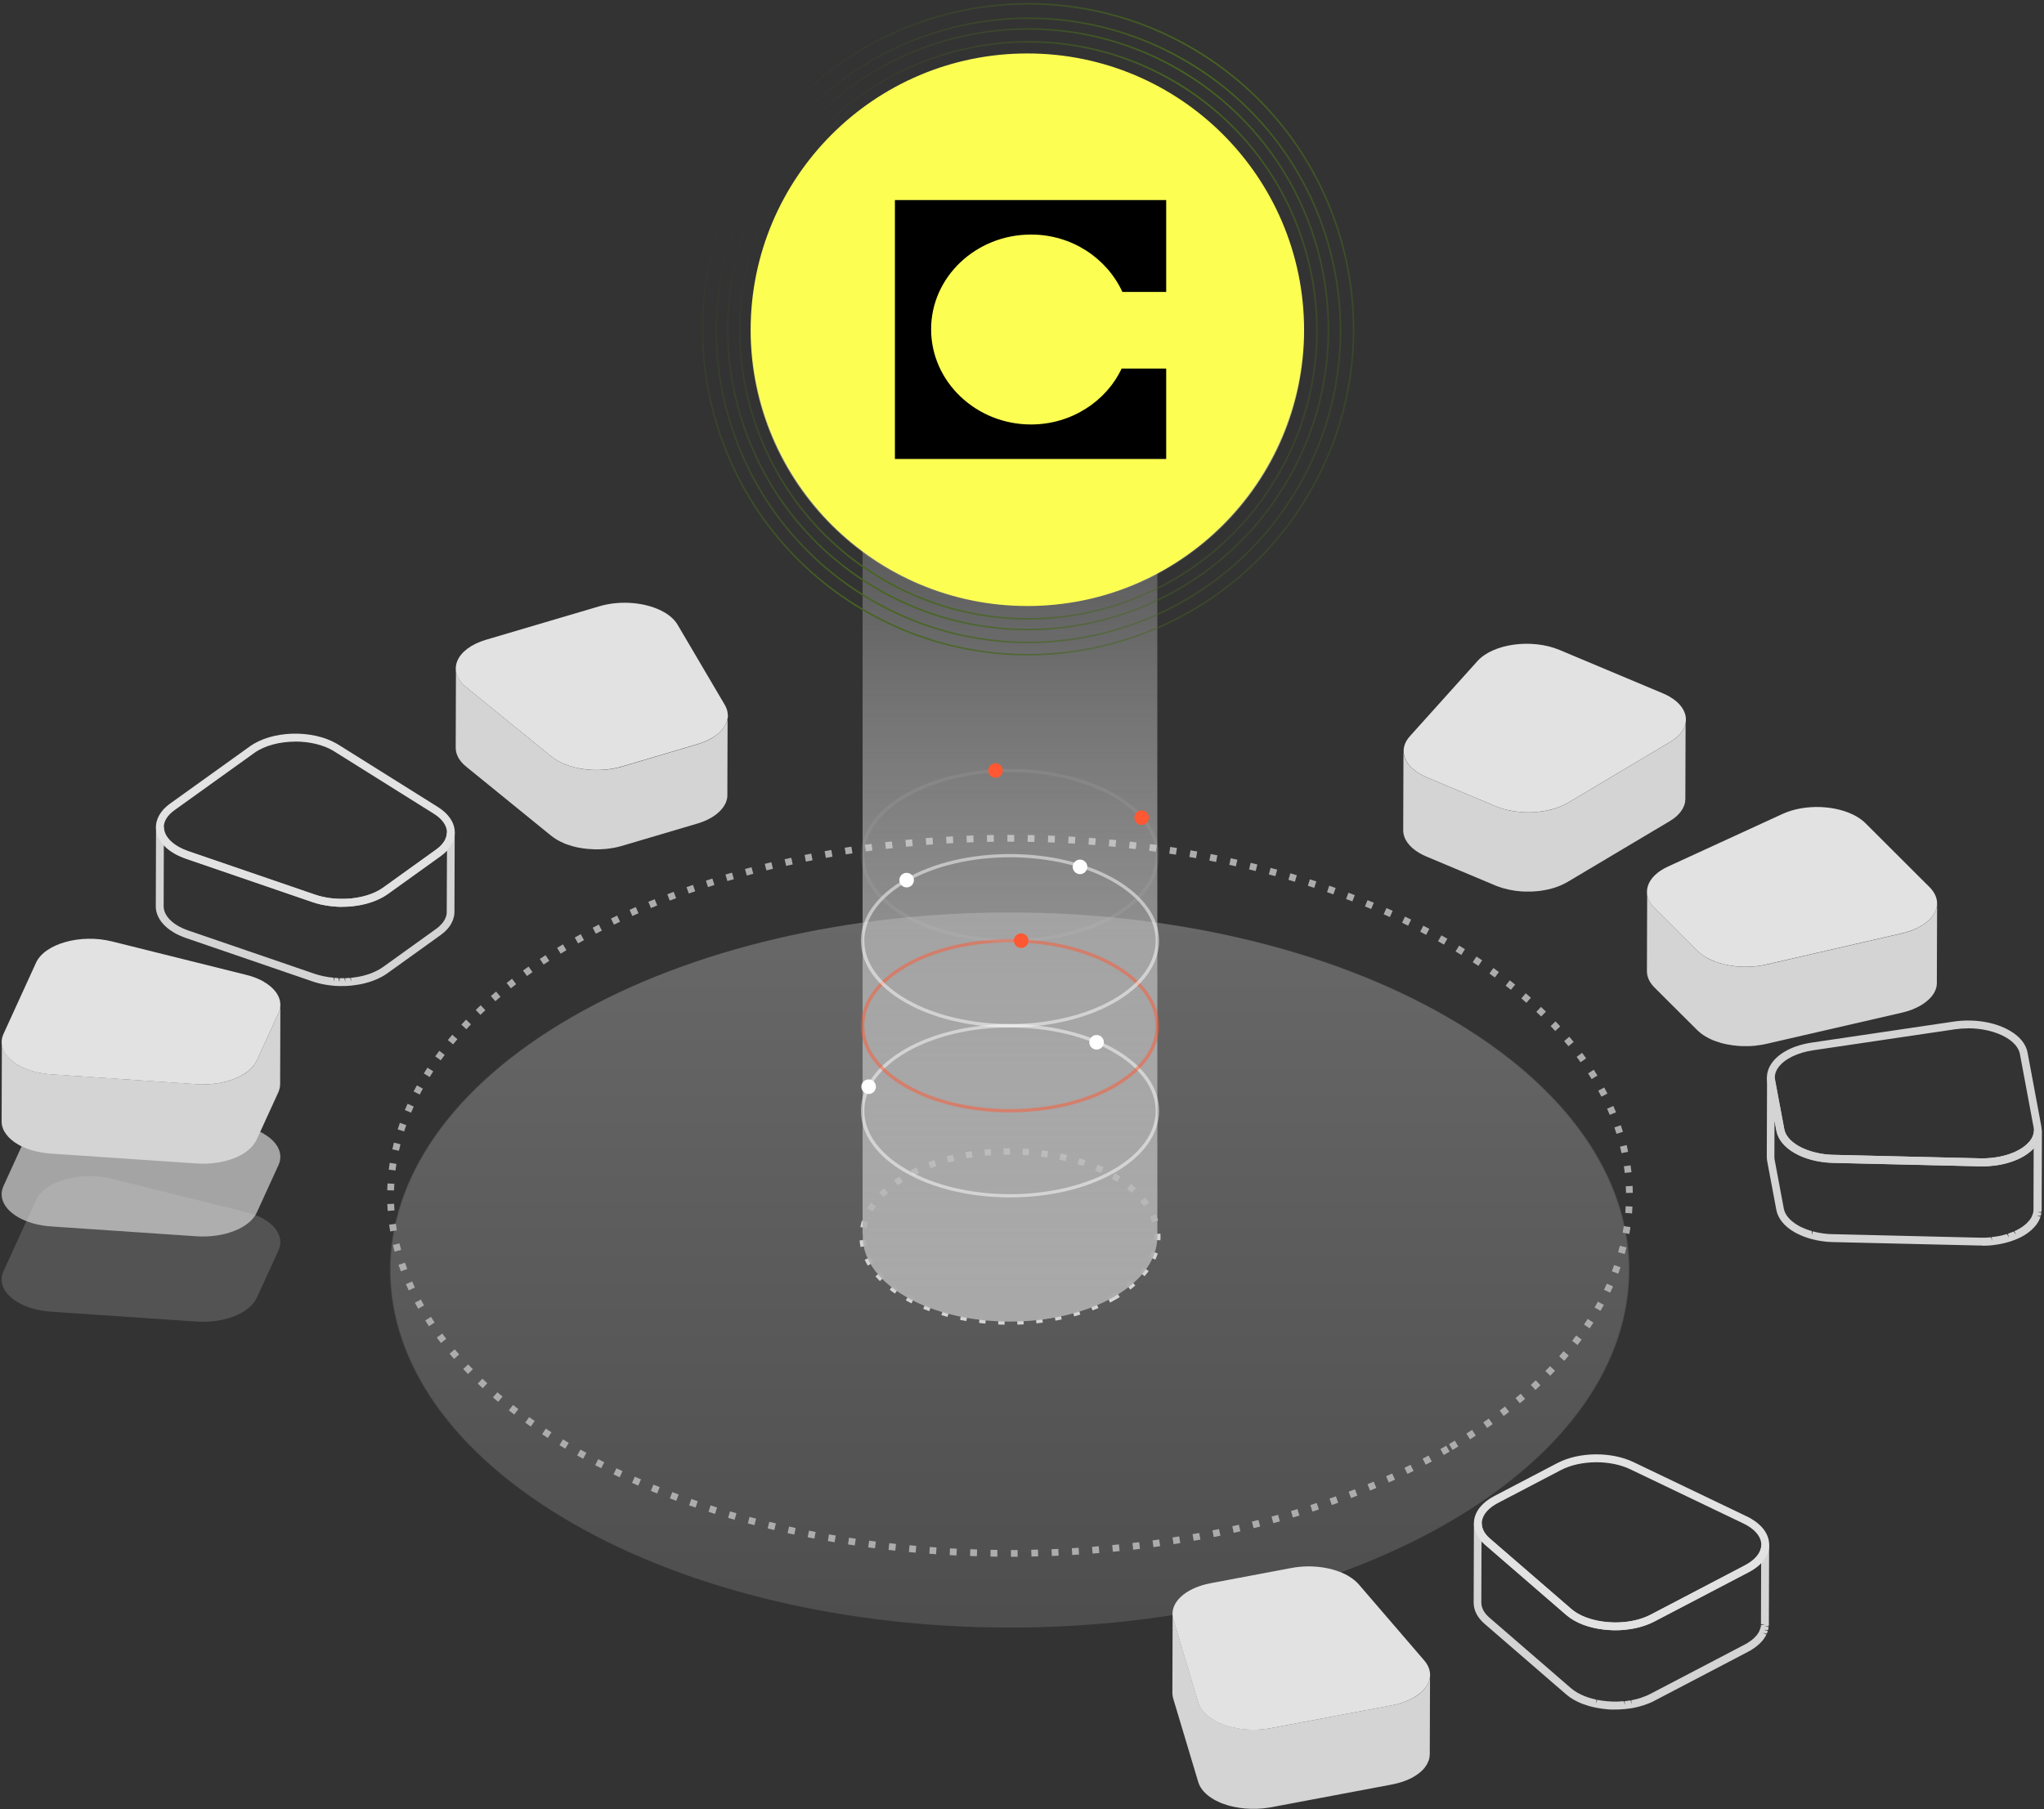
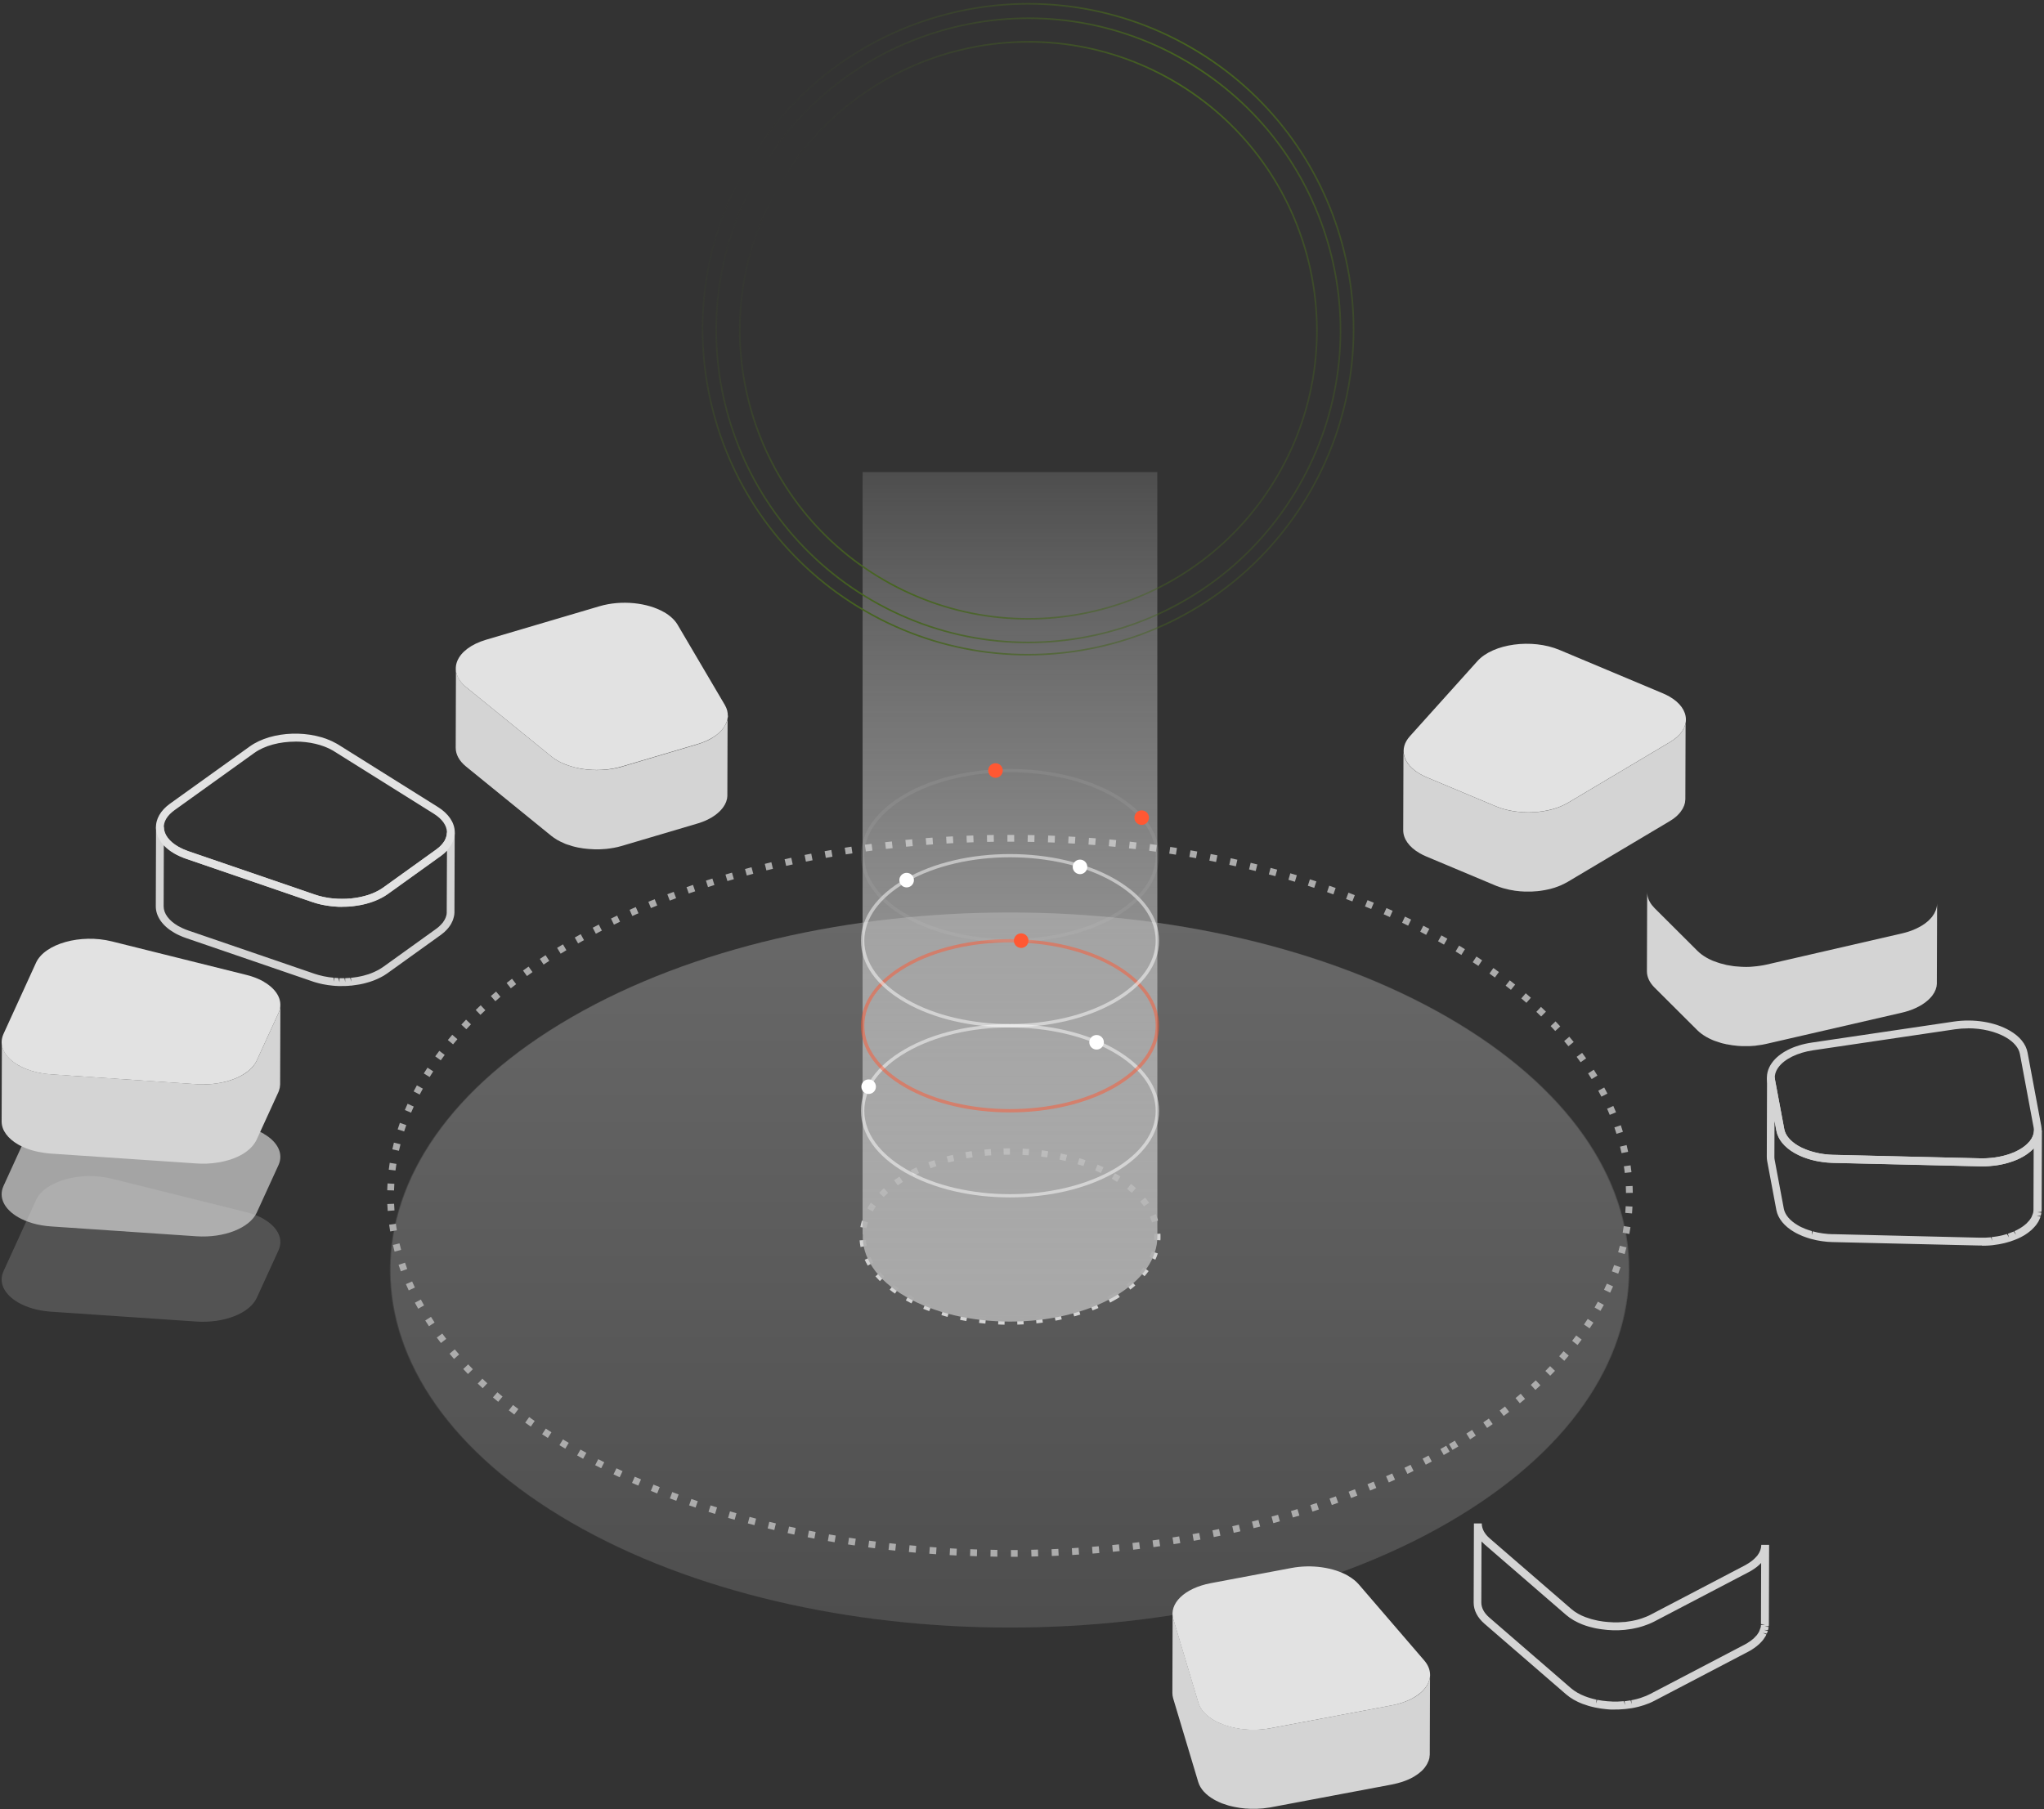
<svg xmlns="http://www.w3.org/2000/svg" width="645" height="571" viewBox="0 0 645 571" fill="none">
  <rect x="0" y="0" width="645" height="571" fill="#333333" stroke="none" />
  <path opacity="0.15" d="M456.923 480.634C380.594 524.703 256.827 524.703 180.499 480.634C104.17 436.564 104.17 365.11 180.499 321.041C256.827 276.971 380.594 276.971 456.923 321.041C533.252 365.11 533.252 436.564 456.923 480.634Z" fill="#B1B1B1" />
  <path opacity="0.05" d="M456.923 480.634C380.594 524.703 256.827 524.703 180.499 480.634C104.17 436.564 104.17 365.11 180.499 321.041C256.827 276.971 380.594 276.971 456.923 321.041C533.252 365.11 533.252 436.564 456.923 480.634Z" fill="#E2E2E2" />
  <path opacity="0.15" d="M456.671 480.645C380.342 524.715 256.576 524.715 180.247 480.645C103.918 436.576 103.918 365.121 180.247 321.052C256.576 276.983 380.342 276.983 456.671 321.052C533 365.121 533 436.576 456.671 480.645Z" fill="url(#paint0_linear_93_52368)" />
  <path d="M319.008 491.355V489.215H321.128V491.355H319.008ZM314.708 491.315L312.548 491.275L312.587 489.135L314.727 489.175V491.315H314.708ZM325.487 491.275L325.408 489.135L327.548 489.076L327.607 491.216L325.487 491.275ZM308.268 491.176L306.108 491.097L306.187 488.957L308.327 489.036L308.268 491.176ZM331.907 491.097L331.828 488.957L333.968 488.858L334.067 490.998L331.927 491.097H331.907ZM301.828 490.938C301.114 490.899 300.401 490.859 299.668 490.82L299.787 488.68C300.5 488.719 301.213 488.759 301.927 488.798L301.828 490.938ZM338.347 490.78L338.229 488.64L340.369 488.501L340.507 490.641L338.367 490.78H338.347ZM295.388 490.542L293.248 490.384L293.406 488.244L295.526 488.402L295.388 490.542ZM344.768 490.344L344.609 488.204L346.729 488.026L346.908 490.166L344.768 490.344ZM288.948 490.047L286.808 489.849L287.006 487.709L289.126 487.907L288.948 490.047ZM351.168 489.789L350.97 487.649C351.683 487.59 352.377 487.51 353.09 487.431L353.308 489.551C352.595 489.631 351.881 489.69 351.168 489.769V489.789ZM282.527 489.413L280.387 489.175L280.625 487.055L282.745 487.292L282.508 489.413H282.527ZM357.588 489.116L357.35 486.995L359.471 486.738L359.728 488.858L357.588 489.116ZM276.107 488.66L273.967 488.382L274.264 486.262L276.385 486.539L276.107 488.66ZM363.969 488.303L363.691 486.183L365.792 485.886L366.089 488.006L363.969 488.303ZM269.727 487.768L267.587 487.451L267.924 485.331L270.044 485.648L269.727 487.768ZM370.329 487.372L369.993 485.251L372.093 484.915L372.45 487.035L370.329 487.372ZM263.346 486.757L261.226 486.381L261.602 484.281L263.723 484.637L263.366 486.757H263.346ZM376.69 486.302L376.314 484.201L378.414 483.825L378.81 485.925L376.69 486.302ZM256.985 485.608L254.865 485.192L255.281 483.092L257.382 483.508L256.985 485.608ZM383.011 485.113L382.595 483.012L384.676 482.596L385.112 484.697L383.011 485.133V485.113ZM250.645 484.34C249.931 484.181 249.238 484.043 248.524 483.884L249 481.804C249.693 481.962 250.387 482.101 251.08 482.259L250.645 484.36V484.34ZM389.313 483.785L388.857 481.705L390.937 481.229L391.413 483.31L389.332 483.785H389.313ZM244.343 482.913C243.65 482.755 242.936 482.576 242.243 482.398L242.758 480.317C243.452 480.496 244.145 480.654 244.839 480.813L244.343 482.893V482.913ZM395.574 482.319L395.059 480.238L397.12 479.723L397.655 481.804L395.574 482.319ZM238.062 481.368C237.368 481.189 236.675 481.011 235.981 480.813L236.536 478.752L238.597 479.307L238.062 481.387V481.368ZM401.796 480.714L401.241 478.653L403.302 478.098L403.877 480.159L401.816 480.734L401.796 480.714ZM231.82 479.664L229.759 479.069L230.354 477.008L232.395 477.603L231.82 479.664ZM407.979 478.97L407.384 476.909C408.058 476.711 408.751 476.513 409.425 476.295L410.039 478.336C409.366 478.554 408.672 478.752 407.979 478.95V478.97ZM225.637 477.821C224.944 477.603 224.27 477.385 223.577 477.167L224.231 475.126C224.904 475.344 225.578 475.562 226.272 475.78L225.637 477.821ZM414.141 477.068L413.487 475.027L415.509 474.373L416.182 476.414L414.141 477.088V477.068ZM219.495 475.819L217.454 475.126L218.167 473.105L220.188 473.798L219.495 475.819ZM420.264 475.007L419.551 472.986L421.552 472.272L422.285 474.294L420.264 475.007ZM213.411 473.679L211.39 472.926L212.143 470.925L214.145 471.678L213.411 473.679ZM426.328 472.807L425.575 470.806L427.556 470.033L428.329 472.035L426.328 472.807ZM207.388 471.361L205.386 470.548L206.199 468.567L208.18 469.36L207.388 471.341V471.361ZM432.332 470.43L431.519 468.448L433.481 467.636L434.313 469.617L432.332 470.449V470.43ZM201.423 468.884C200.769 468.607 200.115 468.309 199.442 468.032L200.313 466.07C200.967 466.348 201.621 466.645 202.275 466.922L201.423 468.884ZM438.257 467.893L437.385 465.931C438.039 465.634 438.673 465.357 439.327 465.06L440.218 467.002C439.564 467.299 438.91 467.596 438.257 467.893ZM195.538 466.249C194.884 465.951 194.23 465.634 193.596 465.337L194.527 463.415C195.161 463.712 195.815 464.029 196.449 464.326L195.538 466.268V466.249ZM444.122 465.178L443.191 463.256C443.825 462.939 444.479 462.642 445.113 462.325L446.064 464.247C445.43 464.564 444.776 464.881 444.122 465.198V465.178ZM189.732 463.415L187.81 462.444L188.781 460.542L190.683 461.513L189.712 463.415H189.732ZM449.908 462.285L448.917 460.383L450.8 459.392L451.81 461.275L449.908 462.285ZM184.005 460.423C183.371 460.086 182.737 459.729 182.123 459.373L183.173 457.51C183.787 457.847 184.421 458.203 185.036 458.54L184.005 460.423ZM455.575 459.214L454.525 457.351C455.139 456.995 455.754 456.658 456.368 456.301L457.438 458.164C456.824 458.521 456.19 458.877 455.575 459.234V459.214ZM458.349 457.629L457.26 455.786C457.874 455.429 458.488 455.073 459.083 454.696L460.192 456.539C459.578 456.915 458.964 457.272 458.33 457.629H458.349ZM178.378 457.232C177.764 456.856 177.149 456.499 176.535 456.123L177.645 454.3C178.239 454.676 178.853 455.033 179.468 455.39L178.378 457.232ZM463.878 454.26L462.729 452.457C463.323 452.081 463.937 451.684 464.532 451.308L465.701 453.111C465.106 453.507 464.492 453.884 463.898 454.28L463.878 454.26ZM172.869 453.844C172.255 453.448 171.66 453.071 171.066 452.675L172.235 450.892C172.829 451.288 173.424 451.664 174.018 452.061L172.869 453.864V453.844ZM469.268 450.693L468.059 448.93C468.653 448.534 469.228 448.117 469.803 447.721L471.031 449.465C470.457 449.881 469.862 450.297 469.268 450.693ZM167.499 450.258C166.905 449.841 166.33 449.425 165.736 449.009L166.984 447.265C167.559 447.682 168.133 448.078 168.728 448.494L167.499 450.258ZM474.519 446.929L473.231 445.205C473.805 444.788 474.36 444.353 474.915 443.917L476.223 445.601C475.648 446.037 475.093 446.473 474.499 446.909L474.519 446.929ZM162.268 446.453C161.693 446.017 161.119 445.581 160.564 445.125L161.891 443.441C162.446 443.877 163.001 444.313 163.576 444.729L162.288 446.433L162.268 446.453ZM479.611 442.926L478.244 441.261C478.799 440.806 479.334 440.35 479.869 439.894L481.256 441.519C480.701 441.975 480.166 442.45 479.591 442.906L479.611 442.926ZM157.195 442.43C156.64 441.975 156.085 441.499 155.55 441.043L156.957 439.418C157.492 439.874 158.027 440.33 158.582 440.786L157.215 442.43H157.195ZM484.506 438.685L483.059 437.1C483.594 436.625 484.109 436.149 484.625 435.654L486.091 437.219C485.576 437.714 485.041 438.19 484.506 438.685ZM152.321 438.15C151.786 437.655 151.27 437.16 150.755 436.684L152.221 435.138C152.737 435.634 153.252 436.109 153.767 436.585L152.321 438.15ZM489.182 434.207L487.656 432.701C488.152 432.206 488.647 431.691 489.142 431.175L490.688 432.661C490.193 433.177 489.697 433.692 489.182 434.207ZM147.664 433.652C147.169 433.137 146.653 432.622 146.178 432.087L147.743 430.62C148.219 431.136 148.714 431.651 149.21 432.146L147.684 433.652H147.664ZM493.621 429.491L492.016 428.064C492.491 427.529 492.947 426.994 493.403 426.459L495.028 427.846C494.552 428.401 494.096 428.936 493.621 429.491ZM143.265 428.897C142.789 428.342 142.314 427.807 141.858 427.252L143.503 425.885C143.958 426.42 144.414 426.955 144.89 427.49L143.285 428.897H143.265ZM497.782 424.497L496.098 423.19C496.534 422.635 496.97 422.06 497.386 421.505L499.11 422.793C498.674 423.368 498.238 423.943 497.802 424.517L497.782 424.497ZM139.143 423.883C138.707 423.309 138.271 422.734 137.836 422.159L139.559 420.891C139.976 421.466 140.392 422.021 140.828 422.575L139.124 423.883H139.143ZM501.606 419.246L499.843 418.038C500.239 417.443 500.635 416.869 501.012 416.274L502.815 417.443C502.419 418.038 502.022 418.652 501.626 419.246H501.606ZM135.378 418.593C134.982 417.978 134.586 417.384 134.189 416.77L135.993 415.62C136.369 416.215 136.746 416.809 137.142 417.404L135.359 418.593H135.378ZM505.054 413.738L503.192 412.668C503.548 412.053 503.885 411.439 504.222 410.825L506.104 411.855C505.768 412.489 505.411 413.123 505.034 413.738H505.054ZM131.97 413.064C131.613 412.43 131.277 411.796 130.92 411.162L132.802 410.151C133.139 410.765 133.476 411.38 133.813 412.014L131.95 413.064H131.97ZM508.086 407.991L506.164 407.06C506.461 406.426 506.758 405.792 507.056 405.138L509.017 406.01C508.72 406.664 508.423 407.337 508.106 407.991H508.086ZM128.978 407.278C128.681 406.624 128.384 405.97 128.086 405.296L130.048 404.444C130.325 405.098 130.623 405.732 130.92 406.366L128.978 407.278ZM510.642 402.007L508.641 401.254C508.898 400.6 509.136 399.926 509.354 399.273L511.375 399.966C511.138 400.64 510.9 401.333 510.642 402.007ZM126.481 401.254C126.224 400.58 125.986 399.887 125.768 399.193L127.809 398.52C128.027 399.193 128.265 399.847 128.502 400.521L126.481 401.254ZM512.683 395.805L510.622 395.23C510.821 394.556 510.999 393.883 511.157 393.189L513.238 393.704C513.06 394.398 512.881 395.111 512.683 395.805ZM124.52 395.052C124.321 394.358 124.163 393.645 123.985 392.932L126.065 392.436C126.224 393.11 126.402 393.803 126.58 394.477L124.52 395.032V395.052ZM514.15 389.464L512.049 389.068C512.168 388.374 512.287 387.681 512.386 386.987L514.506 387.304C514.407 388.017 514.288 388.731 514.15 389.444V389.464ZM123.132 388.691C123.014 387.978 122.895 387.264 122.796 386.531L124.916 386.234C125.015 386.928 125.114 387.621 125.233 388.315L123.113 388.671L123.132 388.691ZM515.002 382.984L512.862 382.806C512.921 382.112 512.961 381.399 513 380.706L515.14 380.824C515.101 381.538 515.061 382.271 515.002 382.984ZM122.34 382.192C122.28 381.459 122.241 380.745 122.221 380.012L124.361 379.933C124.381 380.626 124.42 381.34 124.48 382.033L122.34 382.192ZM513.099 376.505C513.099 375.811 513.06 375.098 513.04 374.404L515.18 374.305C515.22 375.038 515.239 375.752 515.239 376.485L513.099 376.524V376.505ZM124.341 375.732L122.201 375.672C122.201 374.939 122.261 374.226 122.3 373.513L124.44 373.631C124.401 374.325 124.361 375.038 124.341 375.732ZM512.703 370.203C512.624 369.51 512.544 368.796 512.426 368.103L514.546 367.806C514.645 368.519 514.744 369.252 514.823 369.966L512.703 370.203ZM124.797 369.431L122.677 369.173C122.756 368.46 122.855 367.746 122.974 367.013L125.094 367.35C124.995 368.043 124.896 368.737 124.797 369.431ZM511.692 363.961C511.554 363.268 511.395 362.594 511.217 361.901L513.297 361.405C513.476 362.119 513.634 362.812 513.773 363.526L511.673 363.961H511.692ZM125.887 363.209L123.806 362.753C123.965 362.039 124.123 361.346 124.302 360.633L126.382 361.148C126.204 361.821 126.045 362.515 125.887 363.209ZM510.087 357.839C509.889 357.165 509.671 356.511 509.433 355.837L511.455 355.144C511.692 355.837 511.91 356.531 512.128 357.224L510.087 357.858V357.839ZM127.532 357.105L125.491 356.451C125.709 355.758 125.946 355.084 126.184 354.391L128.205 355.104C127.967 355.778 127.749 356.432 127.532 357.105ZM507.967 351.874C507.71 351.22 507.432 350.566 507.135 349.932L509.097 349.06C509.394 349.734 509.671 350.388 509.949 351.062L507.967 351.874ZM129.731 351.181L127.749 350.348C128.027 349.675 128.324 349.021 128.621 348.367L130.563 349.258C130.266 349.893 129.989 350.547 129.711 351.2L129.731 351.181ZM505.332 346.128C505.015 345.494 504.678 344.879 504.341 344.245L506.223 343.235C506.56 343.869 506.897 344.523 507.234 345.157L505.332 346.128ZM132.426 345.454L130.524 344.463C130.861 343.829 131.197 343.195 131.554 342.561L133.436 343.591C133.1 344.206 132.763 344.84 132.446 345.454H132.426ZM502.26 340.579C501.904 339.985 501.527 339.371 501.131 338.776L502.934 337.627C503.33 338.241 503.707 338.855 504.083 339.47L502.26 340.579ZM135.557 339.925L133.734 338.796C134.11 338.182 134.507 337.567 134.903 336.973L136.706 338.142C136.31 338.737 135.933 339.331 135.577 339.925H135.557ZM498.773 335.269C498.376 334.694 497.96 334.12 497.524 333.565L499.248 332.297C499.684 332.871 500.1 333.466 500.517 334.04L498.773 335.269ZM139.084 334.655L137.34 333.406C137.756 332.832 138.192 332.237 138.628 331.662L140.332 332.95C139.896 333.525 139.48 334.08 139.084 334.655ZM494.929 330.216C494.493 329.661 494.037 329.126 493.581 328.591L495.206 327.204C495.682 327.759 496.137 328.314 496.593 328.868L494.929 330.216ZM142.968 329.621L141.323 328.254C141.779 327.699 142.235 327.145 142.71 326.59L144.335 327.997C143.879 328.532 143.423 329.067 142.968 329.621ZM490.767 325.401C490.292 324.886 489.816 324.37 489.321 323.855L490.866 322.369C491.362 322.904 491.857 323.419 492.353 323.954L490.767 325.401ZM147.149 324.846L145.583 323.38C146.079 322.845 146.574 322.329 147.069 321.814L148.615 323.3C148.12 323.816 147.624 324.331 147.149 324.846ZM486.329 320.823C485.833 320.328 485.318 319.833 484.803 319.357L486.269 317.792C486.804 318.287 487.319 318.782 487.835 319.298L486.329 320.823ZM151.607 320.308L150.121 318.763C150.636 318.267 151.151 317.772 151.686 317.276L153.153 318.842C152.638 319.337 152.122 319.813 151.607 320.308ZM481.672 316.504C481.137 316.028 480.602 315.572 480.067 315.117L481.454 313.492C482.009 313.967 482.544 314.443 483.079 314.899L481.672 316.504ZM156.303 315.988L154.897 314.364C155.432 313.888 155.986 313.432 156.541 312.957L157.928 314.601C157.393 315.057 156.838 315.513 156.323 315.988H156.303ZM476.778 312.402C476.223 311.966 475.668 311.53 475.113 311.094L476.421 309.41C476.996 309.846 477.57 310.301 478.125 310.757L476.778 312.422V312.402ZM161.198 311.926L159.87 310.242C160.425 309.806 161 309.35 161.574 308.914L162.882 310.618C162.308 311.054 161.753 311.49 161.198 311.926ZM471.725 308.518C471.15 308.102 470.575 307.686 470.001 307.27L471.249 305.526C471.844 305.942 472.418 306.358 472.993 306.794L471.725 308.518ZM166.29 308.062L165.042 306.319C165.617 305.902 166.211 305.486 166.806 305.07L168.034 306.814C167.46 307.23 166.885 307.626 166.31 308.043L166.29 308.062ZM466.494 304.852C465.919 304.456 465.324 304.06 464.73 303.683L465.899 301.9C466.493 302.296 467.108 302.692 467.702 303.089L466.513 304.872L466.494 304.852ZM171.542 304.436L170.353 302.653C170.947 302.256 171.541 301.86 172.156 301.464L173.325 303.267C172.73 303.643 172.136 304.04 171.542 304.436ZM461.143 301.404C460.549 301.028 459.935 300.671 459.32 300.295L460.43 298.452C461.044 298.828 461.659 299.205 462.273 299.581L461.143 301.404ZM176.911 300.988L175.802 299.165C176.416 298.789 177.03 298.412 177.645 298.056L178.734 299.898C178.12 300.255 177.506 300.632 176.911 301.008V300.988ZM455.655 298.135C455.04 297.778 454.426 297.441 453.792 297.085L454.842 295.222C455.476 295.579 456.09 295.915 456.724 296.272L455.655 298.135ZM182.42 297.758L181.37 295.896C181.984 295.539 182.618 295.202 183.252 294.845L184.283 296.728C183.668 297.065 183.034 297.421 182.42 297.758ZM450.047 295.063C449.413 294.727 448.798 294.41 448.164 294.073L449.135 292.17C449.769 292.507 450.403 292.824 451.037 293.161L450.027 295.063H450.047ZM188.028 294.707L187.037 292.804C187.671 292.468 188.305 292.151 188.959 291.814L189.93 293.716C189.296 294.033 188.662 294.37 188.048 294.687L188.028 294.707ZM444.36 292.17C443.726 291.853 443.092 291.556 442.438 291.239L443.349 289.297C444.003 289.614 444.637 289.911 445.291 290.228L444.36 292.151V292.17ZM193.735 291.834L192.803 289.911C193.457 289.594 194.091 289.297 194.745 288.98L195.657 290.922C195.023 291.219 194.369 291.536 193.735 291.834ZM438.574 289.436L436.632 288.564L437.504 286.602L439.465 287.474L438.593 289.436H438.574ZM199.541 289.119L198.669 287.157C199.323 286.86 199.977 286.582 200.63 286.285L201.483 288.247C200.829 288.524 200.175 288.822 199.541 289.099V289.119ZM432.708 286.899L430.727 286.087L431.539 284.106L433.521 284.918L432.688 286.899H432.708ZM205.406 286.602L204.594 284.621C205.247 284.343 205.921 284.066 206.595 283.808L207.388 285.79C206.734 286.047 206.06 286.325 205.406 286.602ZM426.764 284.502L424.762 283.749L425.515 281.747L427.517 282.52L426.744 284.522L426.764 284.502ZM211.351 284.244L210.578 282.243L212.599 281.49L213.352 283.491L211.351 284.244ZM420.76 282.283L418.758 281.569L419.452 279.548L421.473 280.261L420.76 282.283ZM217.355 282.025L216.641 280.004L218.682 279.29L219.376 281.312L217.355 282.005V282.025ZM414.716 280.222L412.695 279.568L413.349 277.527L415.39 278.181L414.716 280.222ZM223.418 279.984L222.764 277.943L224.805 277.289L225.439 279.33L223.398 279.984H223.418ZM408.613 278.3L406.572 277.685L407.166 275.625L409.227 276.239L408.613 278.3ZM229.541 278.082L228.927 276.021L230.988 275.426L231.582 277.487L229.541 278.082ZM402.45 276.536L400.389 275.981L400.944 273.92L403.025 274.475L402.45 276.536ZM235.664 276.338L235.089 274.277C235.783 274.099 236.476 273.901 237.15 273.722L237.705 275.783L235.644 276.338H235.664ZM396.228 274.911L394.148 274.396L394.663 272.315L396.763 272.831L396.248 274.911H396.228ZM241.846 274.733L241.331 272.652L243.412 272.137L243.907 274.218L241.846 274.713V274.733ZM389.986 273.425L387.906 272.969L388.361 270.869L390.462 271.344L389.986 273.425ZM248.069 273.266L247.593 271.186L249.693 270.73L250.149 272.831L248.069 273.286V273.266ZM383.725 272.058L381.624 271.642L382.04 269.541L384.161 269.957L383.744 272.058H383.725ZM254.31 271.939L253.894 269.838L255.995 269.422L256.411 271.523L254.33 271.939H254.31ZM377.404 270.849L375.303 270.473L375.68 268.372L377.8 268.749L377.423 270.849H377.404ZM260.592 270.75L260.215 268.65L262.336 268.273L262.692 270.393L260.592 270.77V270.75ZM371.082 269.759L368.962 269.422L369.279 267.302L371.399 267.639L371.063 269.759H371.082ZM266.893 269.68L266.556 267.56L268.676 267.223L268.994 269.343L266.893 269.66V269.68ZM364.742 268.808L362.621 268.511L362.899 266.391L365.039 266.688L364.742 268.808ZM273.214 268.729L272.917 266.609L275.037 266.331L275.315 268.451L273.194 268.729H273.214ZM358.381 267.996L356.26 267.758L356.498 265.638L358.638 265.895L358.381 268.015V267.996ZM279.555 267.936L279.298 265.816L281.438 265.578L281.675 267.698L279.555 267.936ZM352 267.282L349.88 267.084L350.078 264.944L352.218 265.142L352 267.282ZM285.916 267.243L285.698 265.103L287.838 264.904L288.036 267.044L285.916 267.243ZM345.62 266.727L343.48 266.569L343.638 264.429L345.778 264.587L345.6 266.727H345.62ZM292.296 266.668L292.118 264.528L294.258 264.369L294.417 266.509L292.296 266.668ZM339.219 266.272L337.079 266.153L337.198 264.013L339.338 264.132L339.199 266.272H339.219ZM298.677 266.232L298.558 264.092L300.698 263.973L300.817 266.113L298.677 266.232ZM332.819 265.935L330.679 265.856L330.758 263.715L332.898 263.795L332.819 265.935ZM305.077 265.915L304.998 263.775L307.138 263.696L307.217 265.836L305.077 265.915ZM326.419 265.737L324.278 265.697L324.318 263.557L326.458 263.597L326.399 265.737H326.419ZM311.478 265.717L311.438 263.577L313.578 263.537L313.618 265.677L311.478 265.717ZM320.018 265.657H318.71H317.898V263.517H318.71H320.038V265.657H320.018Z" fill="#ACACAC" />
  <path d="M531.964 227.613C531.964 227.811 531.925 227.99 531.905 228.188C531.885 228.326 531.845 228.485 531.806 228.624C531.766 228.802 531.707 228.98 531.647 229.159C531.588 229.297 531.528 229.436 531.469 229.575C531.39 229.753 531.31 229.951 531.211 230.13C531.132 230.268 531.053 230.387 530.973 230.526C530.854 230.724 530.716 230.922 530.557 231.14C530.478 231.259 530.379 231.378 530.28 231.497C530.042 231.794 529.765 232.072 529.487 232.349C529.408 232.428 529.349 232.488 529.269 232.567C529.091 232.725 528.893 232.884 528.695 233.042C528.536 233.161 528.397 233.28 528.239 233.399C528.021 233.558 527.783 233.716 527.545 233.855C527.367 233.974 527.208 234.093 527.01 234.212L494.85 253.353C494.295 253.69 493.72 253.968 493.106 254.245C492.987 254.304 492.849 254.364 492.73 254.423C492.135 254.681 491.521 254.919 490.887 255.117C490.709 255.176 490.55 255.216 490.372 255.275C490.055 255.374 489.738 255.454 489.421 255.553C489.222 255.612 489.004 255.652 488.806 255.691C488.489 255.771 488.172 255.83 487.855 255.89C487.657 255.929 487.479 255.969 487.28 255.989C486.627 256.108 485.953 256.207 485.279 256.266C485.259 256.266 485.22 256.266 485.18 256.266C484.625 256.326 484.07 256.365 483.496 256.385C483.298 256.385 483.099 256.385 482.881 256.385C482.525 256.385 482.168 256.385 481.811 256.385C481.593 256.385 481.356 256.385 481.138 256.385C480.821 256.385 480.504 256.365 480.167 256.326C479.949 256.326 479.711 256.286 479.493 256.266C479.176 256.226 478.839 256.207 478.522 256.167C478.304 256.147 478.086 256.108 477.868 256.088C477.492 256.028 477.115 255.969 476.739 255.89C476.58 255.85 476.402 255.83 476.243 255.791C475.669 255.672 475.114 255.533 474.559 255.374C474.46 255.355 474.361 255.315 474.262 255.275C473.687 255.097 473.132 254.919 472.577 254.701C472.359 254.621 472.122 254.542 471.904 254.443L450.186 245.328C449.433 245.011 448.72 244.654 448.066 244.278C444.697 242.336 442.874 239.7 442.874 237.025L442.795 262.032C442.795 264.707 444.598 267.343 447.987 269.285C448.64 269.661 449.334 270.018 450.107 270.335L471.824 279.45C471.963 279.51 472.102 279.569 472.241 279.628C472.32 279.668 472.419 279.688 472.498 279.708C473.053 279.926 473.608 280.104 474.182 280.282C474.242 280.302 474.321 280.322 474.381 280.342C474.4 280.342 474.44 280.342 474.46 280.362C475.015 280.52 475.57 280.659 476.144 280.778C476.164 280.778 476.204 280.778 476.223 280.798C476.362 280.817 476.501 280.837 476.64 280.877C477.016 280.956 477.393 281.016 477.769 281.075C477.829 281.075 477.908 281.095 477.967 281.115C478.106 281.134 478.264 281.154 478.423 281.174C478.74 281.214 479.077 281.253 479.394 281.273C479.493 281.273 479.592 281.293 479.671 281.313C479.81 281.313 479.929 281.313 480.068 281.333C480.385 281.352 480.722 281.372 481.039 281.392C481.158 281.392 481.276 281.392 481.395 281.392C481.494 281.392 481.593 281.392 481.693 281.392C482.049 281.392 482.406 281.392 482.763 281.392C482.901 281.392 483.04 281.392 483.179 281.392C483.238 281.392 483.298 281.392 483.357 281.392C483.932 281.372 484.487 281.333 485.041 281.273C485.061 281.273 485.081 281.273 485.101 281.273C485.775 281.214 486.428 281.115 487.102 280.996C487.181 280.996 487.261 280.976 487.34 280.956C487.459 280.956 487.558 280.916 487.657 280.897C487.974 280.837 488.291 280.758 488.608 280.698C488.806 280.659 489.024 280.599 489.222 280.56C489.539 280.481 489.856 280.381 490.174 280.282C490.312 280.243 490.451 280.203 490.59 280.163C490.629 280.163 490.649 280.144 490.689 280.124C491.323 279.906 491.937 279.688 492.532 279.43C492.65 279.371 492.789 279.311 492.908 279.252C493.503 278.975 494.097 278.677 494.652 278.36L526.812 259.219C526.812 259.219 526.872 259.179 526.911 259.159C527.07 259.06 527.209 258.961 527.367 258.862C527.605 258.703 527.843 258.565 528.061 258.406C528.219 258.287 528.358 258.168 528.516 258.049C528.714 257.891 528.913 257.732 529.091 257.574C529.111 257.574 529.131 257.534 529.15 257.514C529.21 257.455 529.249 257.415 529.309 257.356C529.606 257.079 529.864 256.781 530.102 256.504C530.141 256.444 530.201 256.405 530.24 256.345C530.3 256.286 530.319 256.207 530.379 256.147C530.537 255.949 530.656 255.751 530.795 255.533C530.835 255.454 530.914 255.374 530.954 255.295C530.973 255.236 530.993 255.196 531.033 255.137C531.132 254.958 531.211 254.78 531.29 254.582C531.33 254.483 531.39 254.384 531.429 254.285C531.429 254.245 531.449 254.205 531.469 254.166C531.528 253.987 531.568 253.809 531.627 253.631C531.647 253.512 531.707 253.413 531.726 253.294C531.726 253.254 531.726 253.234 531.726 253.195C531.766 252.997 531.766 252.818 531.786 252.62C531.786 252.501 531.825 252.402 531.825 252.283C531.825 252.224 531.825 252.184 531.825 252.125L531.905 227.118C531.905 227.276 531.885 227.435 531.865 227.613H531.964Z" fill="#D4D4D4" />
  <path d="M526.832 219.863C533.53 223.727 533.847 230.128 527.03 234.17L494.87 253.312C488.786 256.938 479.037 257.414 471.943 254.441L450.226 245.326C449.473 245.009 448.759 244.652 448.105 244.276C442.736 241.165 441.309 236.33 444.915 232.347L466.217 208.648C471.171 203.139 483.416 201.475 492.135 205.141L524.692 218.813C525.465 219.13 526.178 219.487 526.832 219.863Z" fill="#E2E2E2" />
  <path d="M611.266 285.116C611.266 285.215 611.266 285.334 611.246 285.433C611.246 285.671 611.207 285.909 611.167 286.127C611.167 286.226 611.127 286.305 611.108 286.404C611.048 286.662 610.989 286.9 610.89 287.157C610.89 287.197 610.87 287.256 610.85 287.296C610.731 287.593 610.592 287.89 610.434 288.188C610.394 288.267 610.355 288.326 610.315 288.405C610.156 288.683 609.958 288.96 609.76 289.238C609.721 289.277 609.701 289.337 609.661 289.376C609.364 289.733 609.047 290.09 608.67 290.446C608.611 290.506 608.551 290.565 608.492 290.625C608.215 290.882 607.898 291.14 607.58 291.378C607.541 291.398 607.501 291.437 607.462 291.457C607.164 291.675 606.847 291.873 606.53 292.091C606.431 292.151 606.352 292.21 606.253 292.25C605.738 292.547 605.203 292.844 604.628 293.102C604.549 293.141 604.45 293.181 604.37 293.221C603.776 293.478 603.142 293.736 602.488 293.954C602.389 293.993 602.29 294.013 602.191 294.053C601.557 294.251 600.923 294.429 600.249 294.588L557.388 304.456C556.734 304.614 556.06 304.714 555.407 304.813C555.07 304.872 554.753 304.912 554.416 304.951C553.861 305.011 553.306 305.07 552.731 305.11C552.533 305.11 552.335 305.149 552.157 305.149C551.404 305.189 550.651 305.189 549.918 305.149C549.759 305.149 549.601 305.149 549.442 305.13C548.828 305.09 548.214 305.05 547.599 304.991C547.421 304.971 547.243 304.951 547.044 304.932C546.311 304.832 545.578 304.714 544.885 304.575C544.766 304.555 544.627 304.515 544.508 304.476C543.933 304.337 543.359 304.198 542.804 304.04C542.447 303.941 542.13 303.822 541.793 303.703C541.377 303.564 540.981 303.426 540.585 303.267C540.446 303.208 540.307 303.148 540.169 303.089C539.574 302.831 538.98 302.534 538.445 302.217C537.375 301.603 536.423 300.889 535.631 300.097L522.156 286.662C520.948 285.453 520.195 284.145 519.917 282.837C519.818 282.401 519.778 281.965 519.778 281.53L519.699 306.537C519.699 308.3 520.472 310.064 522.097 311.689L535.571 325.123C536.364 325.916 537.315 326.61 538.385 327.244C538.92 327.561 539.515 327.838 540.109 328.115C540.248 328.175 540.386 328.234 540.525 328.294C540.664 328.353 540.783 328.413 540.902 328.452C541.159 328.551 541.457 328.631 541.734 328.73C542.071 328.849 542.408 328.968 542.764 329.067C542.863 329.086 542.943 329.126 543.042 329.166C543.497 329.304 543.973 329.403 544.449 329.503C544.568 329.522 544.706 329.562 544.825 329.602C544.845 329.602 544.865 329.602 544.904 329.602C545.479 329.721 546.054 329.82 546.648 329.899C546.767 329.899 546.866 329.919 546.985 329.939C547.163 329.958 547.342 329.978 547.54 329.998C547.817 330.038 548.095 330.077 548.372 330.097C548.709 330.117 549.046 330.137 549.383 330.156C549.541 330.156 549.7 330.176 549.858 330.176C549.937 330.176 550.017 330.176 550.096 330.176C550.69 330.176 551.285 330.176 551.879 330.176C551.959 330.176 552.018 330.176 552.097 330.176C552.296 330.176 552.474 330.156 552.672 330.137C553.049 330.117 553.425 330.097 553.802 330.057C553.98 330.057 554.158 329.998 554.337 329.978C554.673 329.939 554.99 329.899 555.327 329.839C555.565 329.8 555.803 329.78 556.041 329.74C556.477 329.661 556.893 329.582 557.309 329.483L600.17 319.615C600.843 319.456 601.497 319.278 602.111 319.08C602.171 319.08 602.25 319.04 602.31 319.02C602.349 319.02 602.369 319 602.409 318.981C603.082 318.763 603.697 318.525 604.291 318.247C604.37 318.208 604.469 318.168 604.549 318.129C605.123 317.871 605.678 317.574 606.174 317.276C606.213 317.257 606.273 317.237 606.312 317.217C606.372 317.177 606.411 317.158 606.451 317.118C606.788 316.92 607.105 316.702 607.382 316.484C607.422 316.464 607.462 316.424 607.501 316.405C607.818 316.167 608.135 315.909 608.413 315.652C608.433 315.632 608.472 315.592 608.512 315.572C608.551 315.533 608.571 315.513 608.611 315.473C608.968 315.136 609.304 314.78 609.602 314.403C609.602 314.403 609.621 314.383 609.641 314.364C609.661 314.324 609.681 314.284 609.721 314.265C609.919 313.987 610.117 313.71 610.275 313.432C610.295 313.393 610.335 313.353 610.355 313.313C610.355 313.294 610.374 313.254 610.394 313.234C610.553 312.937 610.691 312.64 610.81 312.342C610.81 312.342 610.81 312.342 610.81 312.323C610.81 312.283 610.81 312.243 610.85 312.204C610.929 311.946 611.009 311.708 611.068 311.451C611.068 311.411 611.088 311.371 611.108 311.332C611.108 311.292 611.108 311.233 611.108 311.193C611.147 310.955 611.167 310.737 611.187 310.5C611.187 310.44 611.187 310.401 611.187 310.341C611.187 310.282 611.187 310.242 611.187 310.183L611.266 285.176V285.116Z" fill="#D4D4D4" />
-   <path d="M585.863 257.712C586.933 258.326 587.884 259.039 588.677 259.832L608.868 279.984C614.258 285.374 610.176 292.25 600.189 294.548L557.329 304.416C550.671 305.942 543.26 304.971 538.385 302.157C537.315 301.543 536.364 300.83 535.571 300.037L522.097 286.602C517.698 282.223 519.521 276.635 526.337 273.504L562.481 256.899C569.634 253.61 579.68 254.125 585.843 257.692L585.863 257.712Z" fill="#E2E2E2" />
  <path d="M625.413 393.111C625.175 393.111 624.918 393.111 624.68 393.111L578.213 392.021C577.598 392.001 577.162 391.982 576.727 391.942L576.132 391.883C575.736 391.843 575.359 391.803 574.983 391.744L574.586 391.684C574.032 391.585 573.635 391.526 573.239 391.447L572.823 391.348C572.268 391.229 571.832 391.11 571.436 391.011L570.96 390.872C570.267 390.654 569.633 390.456 569.058 390.218L568.84 390.139C568.602 390.04 568.345 389.921 568.087 389.802L567.512 389.544C567.057 389.326 566.621 389.108 566.224 388.871C563.054 387.048 561.033 384.551 560.537 381.876L557.644 366.44C557.565 365.984 557.525 365.528 557.525 365.072L557.605 340.085H560.082C560.082 340.382 560.101 340.66 560.161 340.957L563.054 356.393C563.411 358.355 565.016 360.218 567.532 361.684C567.889 361.882 568.265 362.1 568.662 362.278L569.098 362.457C569.395 362.595 569.633 362.695 569.91 362.813C570.584 363.071 571.139 363.249 571.713 363.428L572.209 363.566C572.585 363.665 572.962 363.765 573.358 363.844L573.853 363.963C574.17 364.022 574.507 364.082 574.824 364.141L575.439 364.24C575.736 364.28 576.053 364.319 576.35 364.339L577.044 364.418C577.44 364.458 577.856 364.458 578.252 364.478H578.708L624.858 365.588C625.453 365.588 626.027 365.588 626.602 365.588C627.216 365.568 627.83 365.528 628.405 365.469C629.198 365.389 629.772 365.29 630.347 365.191C630.585 365.152 630.823 365.092 631.08 365.053C631.397 364.993 631.655 364.934 631.932 364.874L632.527 364.716C632.923 364.617 633.181 364.537 633.458 364.458L633.993 364.28C634.548 364.101 635.083 363.883 635.578 363.666L636.351 364.696L635.836 363.566C636.391 363.309 636.906 363.051 637.401 362.754C637.56 362.655 637.718 362.576 637.857 362.477C638.075 362.338 638.253 362.219 638.432 362.1C638.59 361.981 638.729 361.882 638.887 361.763C639.066 361.625 639.224 361.486 639.383 361.347C639.502 361.248 639.601 361.149 639.72 361.03C639.977 360.792 640.195 360.535 640.413 360.297L641.582 360.832L640.592 360.079C640.75 359.881 640.889 359.663 641.008 359.465L641.84 359.742V359.643L641.166 359.247C641.166 359.247 641.245 359.088 641.285 359.009L641.444 358.652C641.444 358.652 641.523 358.514 641.543 358.434L641.622 358.137C641.701 357.919 641.741 357.78 641.761 357.622L641.82 357.166C641.82 357.027 641.86 356.889 641.86 356.75H644.337L644.257 381.777C644.257 382.133 644.218 382.292 644.198 382.47L642.93 382.609L644.158 382.728C644.158 382.867 644.138 382.986 644.119 383.124C644.059 383.382 644.02 383.56 643.96 383.738L642.692 383.679L643.901 383.996C643.881 384.095 643.841 384.214 643.802 384.313C643.742 384.491 643.663 384.63 643.603 384.769L643.485 385.026C643.405 385.185 643.346 385.344 643.267 385.482C643.207 385.581 643.148 385.68 643.088 385.779C642.91 386.077 642.712 386.374 642.514 386.632C642.395 386.79 642.335 386.849 642.276 386.909C641.998 387.246 641.701 387.563 641.384 387.86C641.325 387.92 641.265 387.999 641.206 388.058L641.027 388.217C640.79 388.435 640.572 388.593 640.374 388.752C640.195 388.89 640.017 389.029 639.839 389.168C639.621 389.326 639.403 389.465 639.165 389.624C638.986 389.743 638.907 389.802 638.808 389.861L638.63 389.961C638.055 390.297 637.461 390.614 636.827 390.892L636.648 390.971C635.994 391.249 635.4 391.486 634.766 391.684C634.627 391.744 634.568 391.764 634.469 391.803L634.27 391.863C633.894 391.982 633.597 392.061 633.299 392.14C632.943 392.239 632.725 392.299 632.487 392.358C632.19 392.437 631.873 392.497 631.556 392.556L630.783 392.715C630.129 392.834 629.495 392.913 628.861 392.992C628.682 393.012 628.603 393.032 628.524 393.032C628.009 393.091 627.355 393.131 626.681 393.151C626.285 393.151 625.889 393.171 625.512 393.171L625.413 393.111ZM628.286 390.476L628.623 391.684L628.484 390.456C629.079 390.396 629.653 390.317 630.228 390.218L630.961 390.079C631.239 390.02 631.536 389.961 631.793 389.901L632.388 389.743C632.804 389.624 633.062 389.564 633.319 389.485L633.973 390.595L633.597 389.406L633.834 389.307C634.389 389.108 634.924 388.91 635.42 388.692L636.173 389.723L635.658 388.593C636.212 388.336 636.727 388.078 637.223 387.781L637.679 387.503C637.877 387.365 638.075 387.246 638.253 387.127C638.412 387.008 638.57 386.889 638.709 386.79C638.887 386.651 639.046 386.513 639.204 386.374L639.363 386.255C639.363 386.255 639.502 386.116 639.561 386.057C639.799 385.819 640.017 385.581 640.235 385.324L640.393 385.165C640.591 384.908 640.71 384.69 640.849 384.491L640.968 384.313C641.047 384.174 641.087 384.095 641.107 384.016L641.463 383.124C641.543 382.867 641.582 382.768 641.602 382.668L641.662 382.114C641.662 382.114 641.681 381.955 641.681 381.896L641.741 362.457C641.602 362.595 641.483 362.734 641.345 362.853C641.206 362.992 641.067 363.111 640.909 363.249C640.71 363.428 640.512 363.586 640.314 363.745C640.136 363.883 639.957 364.022 639.779 364.161C639.561 364.319 639.323 364.458 639.105 364.617C638.927 364.716 638.749 364.835 638.57 364.953C637.996 365.29 637.401 365.607 636.767 365.885L636.589 365.964C635.935 366.242 635.34 366.479 634.706 366.677L634.112 366.876C633.815 366.975 633.517 367.054 633.24 367.133L632.428 367.351C632.13 367.43 631.833 367.49 631.516 367.549C631.219 367.609 630.961 367.668 630.684 367.708C630.07 367.807 629.435 367.906 628.782 367.965H628.564C627.929 368.065 627.256 368.104 626.602 368.124C625.988 368.144 625.354 368.144 624.7 368.124L578.232 367.034C577.598 367.014 577.162 366.994 576.746 366.955L576.132 366.895C575.656 366.856 575.32 366.816 575.003 366.757L574.468 366.677C573.972 366.598 573.616 366.539 573.279 366.479L572.744 366.36C572.308 366.261 571.872 366.162 571.456 366.043L571 365.905C570.287 365.687 569.652 365.489 569.058 365.251C568.582 365.072 568.305 364.934 568.028 364.815L567.512 364.577C567.057 364.359 566.64 364.141 566.224 363.903C563.054 362.08 561.033 359.603 560.537 356.908L559.963 353.857L559.923 365.132C559.923 365.429 559.943 365.726 560.002 366.024L562.895 381.46C563.252 383.421 564.857 385.284 567.374 386.75C567.73 386.968 568.107 387.167 568.503 387.345L568.919 387.523C569.256 387.682 569.494 387.781 569.732 387.88C570.405 388.138 570.98 388.316 571.555 388.494L571.753 388.554L571.713 389.822L572.03 388.633C572.407 388.732 572.783 388.831 573.18 388.91L573.695 389.029C574.032 389.089 574.388 389.148 574.765 389.208L575.201 389.287C575.617 389.346 575.954 389.386 576.31 389.406L576.845 389.465C577.281 389.505 577.678 389.505 578.094 389.525H578.55L624.7 390.634C625.294 390.634 625.849 390.634 626.424 390.634C627.077 390.614 627.672 390.575 628.266 390.515L628.286 390.476Z" fill="#D4D4D4" />
  <path d="M625.511 368.104C625.254 368.104 624.996 368.104 624.738 368.104L578.588 367.014C573.951 366.895 569.572 365.785 566.263 363.863C563.093 362.04 561.071 359.543 560.576 356.868L557.683 341.432C557.307 339.411 557.802 337.35 559.11 335.507C561.428 332.238 566.065 329.88 571.811 329.047L616.515 322.429C622.876 321.498 629.454 322.548 634.151 325.263C637.361 327.106 639.322 329.523 639.818 332.238L644.138 355.382C644.574 357.681 643.88 359.979 642.176 362C638.946 365.805 632.605 368.104 625.491 368.104H625.511ZM621.033 324.569C619.646 324.569 618.259 324.668 616.891 324.866L572.188 331.485C567.194 332.218 563.053 334.259 561.151 336.934C560.219 338.242 559.883 339.589 560.14 340.956L563.033 356.393C563.39 358.354 564.995 360.217 567.511 361.683C570.484 363.387 574.427 364.398 578.668 364.497L624.818 365.587C631.416 365.706 637.48 363.685 640.313 360.356C641.542 358.909 642.017 357.383 641.72 355.818L637.4 332.674C637.044 330.712 635.458 328.849 632.922 327.383C629.752 325.56 625.432 324.549 621.033 324.549V324.569Z" fill="#D4D4D4" />
  <path d="M509.671 539.565C509.434 539.565 509.196 539.565 508.978 539.565H508.304C507.947 539.526 507.571 539.506 507.214 539.486L506.501 539.407C506.164 539.367 505.827 539.347 505.49 539.288L504.955 539.209C504.44 539.13 504.083 539.07 503.727 538.991L503.212 538.892C502.677 538.773 502.28 538.674 501.884 538.575L501.309 538.416C500.616 538.198 499.942 537.98 499.308 537.742C499.031 537.624 498.793 537.524 498.555 537.425L497.921 537.148C497.465 536.93 497.009 536.692 496.593 536.454C495.702 535.939 494.889 535.365 494.176 534.75L468.436 512.478C466.196 510.536 465.027 508.237 465.027 505.84L465.107 480.833H467.584C467.584 482.497 468.455 484.142 470.14 485.588L495.88 507.861C496.474 508.376 497.168 508.852 497.921 509.288C498.297 509.506 498.674 509.704 499.07 509.882L499.486 510.06C499.784 510.199 500.021 510.298 500.299 510.397C500.873 510.615 501.468 510.813 502.082 510.992L502.617 511.13C502.974 511.229 503.331 511.309 503.707 511.388L504.321 511.527C504.638 511.586 504.955 511.646 505.292 511.685L505.926 511.784C506.224 511.824 506.541 511.864 506.858 511.883L507.531 511.943C507.848 511.963 508.185 511.982 508.522 512.002L509.156 512.042C509.652 512.042 510.167 512.042 510.662 512.042C511.376 512.022 511.95 511.982 512.525 511.923H512.782C513.476 511.824 513.991 511.745 514.506 511.665L515.101 511.566C515.378 511.507 515.656 511.447 515.933 511.388C516.171 511.329 516.409 511.289 516.627 511.229C516.904 511.15 517.162 511.071 517.439 510.992C517.716 510.912 517.915 510.853 518.073 510.794C518.41 510.675 518.747 510.556 519.084 510.417L519.559 510.239C520.035 510.041 520.51 509.823 520.946 509.585L550.709 494.01C551.086 493.812 551.422 493.614 551.739 493.396C551.898 493.297 552.057 493.197 552.215 493.079C552.453 492.92 552.651 492.781 552.81 492.643C552.968 492.524 553.107 492.405 553.245 492.286C553.404 492.167 553.523 492.028 553.662 491.909C553.899 491.691 554.117 491.454 554.315 491.216L554.553 490.958C554.672 490.8 554.791 490.621 554.89 490.443L555.029 490.225C555.168 490.007 555.207 489.928 555.227 489.829L555.386 489.492C555.386 489.492 555.465 489.333 555.485 489.254L555.584 488.898C555.643 488.68 555.683 488.561 555.703 488.462C555.703 488.382 555.703 488.323 555.722 488.244L555.762 487.907C555.762 487.808 555.782 487.689 555.782 487.59H558.259L558.179 512.815C558.179 512.953 558.16 513.092 558.14 513.231L556.872 513.37L558.1 513.488C558.1 513.647 558.061 513.805 558.041 513.944C558.001 514.162 557.961 514.321 557.902 514.479L556.634 514.42L557.843 514.737C557.803 514.876 557.763 515.014 557.724 515.153C557.644 515.351 557.585 515.49 557.526 515.609L556.277 515.371L557.407 515.866C557.347 516.025 557.268 516.163 557.189 516.322C557.109 516.481 557.03 516.58 556.951 516.699C556.733 517.035 556.574 517.273 556.416 517.491C556.277 517.669 556.218 517.749 556.158 517.808C555.881 518.125 555.603 518.442 555.306 518.72L555.148 518.878C555.049 518.977 554.95 519.037 554.87 519.116C554.613 519.334 554.434 519.473 554.256 519.631C554.038 519.81 553.8 519.968 553.582 520.127C553.384 520.265 553.186 520.404 552.968 520.543C552.849 520.622 552.79 520.662 552.71 520.721C552.413 520.899 552.096 521.078 551.759 521.256L521.997 536.831C521.501 537.089 520.966 537.346 520.431 537.564L519.896 537.762C519.52 537.901 519.143 538.04 518.767 538.178L518.034 538.396C517.657 538.515 517.399 538.575 517.142 538.654C516.924 538.713 516.706 538.753 516.488 538.812C516.092 538.912 515.775 538.971 515.477 539.03L514.922 539.13C514.269 539.229 513.714 539.308 513.139 539.367L512.802 539.407C512.049 539.466 511.415 539.526 510.801 539.546C510.385 539.546 510.028 539.546 509.691 539.546L509.671 539.565ZM512.406 536.95L512.822 538.159L512.624 536.93H512.822C513.337 536.851 513.852 536.771 514.368 536.692H514.566L514.883 537.881L514.764 536.633L514.962 536.593C515.24 536.534 515.517 536.474 515.794 536.415C516.092 536.355 516.29 536.296 516.468 536.256C516.706 536.197 516.944 536.137 517.162 536.058L517.756 535.88C518.271 535.701 518.608 535.583 518.925 535.444L519.421 535.266C519.896 535.067 520.352 534.849 520.808 534.612L550.59 519.037C550.868 518.878 551.145 518.74 551.403 518.581L551.621 518.422C551.799 518.304 551.977 518.185 552.136 518.086C552.334 517.947 552.532 517.808 552.71 517.669C552.849 517.551 553.008 517.432 553.146 517.313L553.325 517.174C553.463 517.035 553.523 516.976 553.582 516.917C553.8 516.699 554.018 516.481 554.216 516.243L554.395 516.064C554.573 515.827 554.692 515.648 554.791 515.47L554.95 515.232C555.068 515.034 555.108 514.935 555.148 514.856L555.643 513.469C555.643 513.469 555.643 513.33 555.643 513.251L555.683 512.874L556.931 512.755L555.683 512.597L555.742 493.297C555.603 493.435 555.485 493.574 555.346 493.693C555.187 493.851 555.009 494.01 554.831 494.168C554.652 494.327 554.474 494.466 554.276 494.624C554.078 494.783 553.86 494.941 553.622 495.1C553.364 495.278 553.186 495.397 552.988 495.516C552.592 495.754 552.215 495.991 551.779 496.209L522.016 511.784C521.501 512.042 520.986 512.3 520.431 512.517L520.074 512.656C519.52 512.874 519.163 513.013 518.767 513.132C518.569 513.191 518.351 513.27 518.152 513.33C517.756 513.449 517.459 513.548 517.142 513.627C516.884 513.687 516.627 513.746 516.369 513.805C516.072 513.885 515.775 513.944 515.458 514.004L514.823 514.123C514.229 514.222 513.674 514.301 513.099 514.36L512.624 514.42C512.01 514.479 511.376 514.519 510.761 514.539C510.068 514.539 509.513 514.539 508.978 514.539L508.304 514.499C507.947 514.499 507.591 514.459 507.234 514.44L506.501 514.36C506.164 514.321 505.827 514.301 505.49 514.241L504.797 514.142C504.44 514.083 504.083 514.023 503.727 513.964L503.073 513.825C502.677 513.746 502.28 513.647 501.884 513.528L501.29 513.37C500.616 513.171 499.942 512.953 499.308 512.696C499.011 512.577 498.714 512.458 498.436 512.319L497.941 512.101C497.485 511.883 497.029 511.646 496.613 511.408C495.721 510.893 494.909 510.318 494.196 509.704L468.455 487.431C468.119 487.134 467.801 486.837 467.504 486.52L467.445 505.8C467.445 507.465 468.317 509.109 470.001 510.556L495.741 532.828C496.336 533.343 497.029 533.819 497.782 534.255C498.159 534.473 498.535 534.671 498.931 534.849L499.526 535.107C499.724 535.186 499.902 535.285 500.12 535.365C500.735 535.602 501.329 535.801 501.943 535.979L502.498 536.137C502.835 536.236 503.192 536.316 503.568 536.395L503.786 536.454L503.667 537.703L504.004 536.494C504.5 536.593 504.817 536.633 505.153 536.692L505.788 536.791C506.105 536.831 506.402 536.871 506.719 536.89L507.234 536.95C507.69 536.989 508.027 536.989 508.364 537.009L508.899 537.049C509.473 537.049 509.988 537.049 510.484 537.049C511.197 537.029 511.772 536.989 512.346 536.93L512.406 536.95Z" fill="#D4D4D4" />
-   <path d="M509.731 514.539C504.995 514.539 500.279 513.489 496.673 511.408C495.781 510.893 494.969 510.318 494.255 509.704L468.515 487.431C466.038 485.291 464.849 482.636 465.146 479.981C465.503 476.909 467.782 474.135 471.547 472.173L491.402 461.79C498.258 458.204 508.403 458.085 515.517 461.493L551.165 478.574C551.641 478.792 552.076 479.03 552.493 479.267C556.277 481.467 558.338 484.459 558.279 487.709C558.219 491.038 555.921 494.069 551.839 496.21L522.056 511.784C518.549 513.627 514.13 514.539 509.711 514.539H509.731ZM503.747 461.513C499.724 461.513 495.702 462.345 492.551 463.99L472.696 474.373C469.684 475.958 467.881 478.059 467.623 480.278C467.405 482.121 468.277 483.944 470.14 485.569L495.88 507.841C496.474 508.356 497.168 508.832 497.921 509.268C504.222 512.914 514.308 513.053 520.927 509.585L550.689 494.01C553.88 492.326 555.742 490.027 555.802 487.669C555.841 485.371 554.236 483.151 551.264 481.427C550.888 481.209 550.511 481.011 550.095 480.813L514.447 463.732C511.356 462.246 507.551 461.513 503.747 461.513Z" fill="#E2E2E2" />
  <path d="M451.275 528.626C451.275 528.744 451.275 528.843 451.256 528.962C451.256 529.18 451.216 529.418 451.176 529.636C451.176 529.735 451.137 529.834 451.117 529.933C451.077 530.151 450.998 530.369 450.939 530.567C450.899 530.666 450.879 530.746 450.84 530.825C450.721 531.122 450.582 531.439 450.423 531.737C450.423 531.776 450.384 531.796 450.364 531.836C450.186 532.133 449.987 532.41 449.789 532.708C449.73 532.787 449.67 532.866 449.611 532.925C449.334 533.282 449.017 533.619 448.66 533.956C448.581 534.015 448.501 534.095 448.442 534.154C448.224 534.352 447.986 534.55 447.729 534.748C447.629 534.828 447.53 534.907 447.431 534.966C447.114 535.184 446.797 535.422 446.44 535.62C446.401 535.64 446.381 535.66 446.341 535.68C445.806 535.997 445.232 536.294 444.618 536.571C444.538 536.611 444.479 536.651 444.4 536.671C443.805 536.928 443.171 537.166 442.517 537.384C442.398 537.424 442.259 537.463 442.141 537.503C441.824 537.602 441.507 537.701 441.17 537.78C441.011 537.82 440.872 537.859 440.714 537.899C440.218 538.018 439.723 538.137 439.208 538.236L401.043 545.429C400.29 545.568 399.537 545.667 398.785 545.746C398.705 545.746 398.626 545.766 398.547 545.786C397.794 545.865 397.041 545.905 396.288 545.924C396.09 545.924 395.891 545.924 395.693 545.924C395.119 545.924 394.564 545.924 394.009 545.885C393.831 545.885 393.633 545.885 393.454 545.845C392.741 545.786 392.047 545.726 391.354 545.627C391.255 545.627 391.136 545.587 391.037 545.568C390.462 545.469 389.887 545.37 389.333 545.251C389.075 545.191 388.817 545.132 388.56 545.052C388.163 544.953 387.767 544.834 387.391 544.735C386.994 544.617 386.618 544.478 386.261 544.359C385.905 544.22 385.528 544.101 385.171 543.943C385.013 543.883 384.874 543.804 384.716 543.745C384.161 543.487 383.626 543.229 383.111 542.932C380.634 541.505 378.85 539.623 378.196 537.443L370.29 511.069C370.112 510.475 370.032 509.88 370.032 509.306L369.953 534.313C369.953 534.887 370.032 535.482 370.211 536.076L378.117 562.45C378.771 564.63 380.554 566.513 383.031 567.939C383.527 568.236 384.082 568.494 384.636 568.752C384.795 568.811 384.934 568.89 385.092 568.95C385.251 569.029 385.409 569.089 385.587 569.168C385.766 569.247 385.984 569.287 386.182 569.366C386.558 569.505 386.935 569.624 387.311 569.742C387.47 569.782 387.589 569.841 387.747 569.881C387.985 569.941 388.243 570 388.481 570.059C388.738 570.119 388.996 570.198 389.253 570.238C389.372 570.258 389.491 570.297 389.61 570.317C390.046 570.416 390.502 570.476 390.957 570.555C391.057 570.555 391.175 570.594 391.274 570.614C391.294 570.614 391.314 570.614 391.354 570.614C391.909 570.694 392.483 570.753 393.058 570.812C393.157 570.812 393.276 570.812 393.395 570.812C393.573 570.812 393.771 570.832 393.95 570.852C394.227 570.852 394.485 570.892 394.762 570.892C395.059 570.892 395.356 570.892 395.634 570.892C395.832 570.892 396.03 570.892 396.209 570.892C396.308 570.892 396.407 570.892 396.526 570.892C397.16 570.872 397.814 570.832 398.448 570.773C398.527 570.773 398.586 570.753 398.666 570.753C399.359 570.674 400.033 570.595 400.726 570.476C400.806 570.476 400.865 570.456 400.944 570.436L439.109 563.243C439.624 563.144 440.119 563.025 440.615 562.906C440.773 562.867 440.932 562.827 441.09 562.787C441.427 562.708 441.744 562.609 442.061 562.51C442.121 562.49 442.2 562.47 442.279 562.45C442.339 562.431 442.398 562.411 442.458 562.391C443.112 562.173 443.746 561.935 444.34 561.678C444.419 561.638 444.479 561.618 444.558 561.578C445.172 561.301 445.747 561.004 446.282 560.687C446.322 560.687 446.341 560.647 446.361 560.627C446.718 560.409 447.035 560.191 447.352 559.973C447.451 559.894 447.55 559.815 447.649 559.755C447.907 559.557 448.145 559.359 448.363 559.161C448.422 559.121 448.481 559.062 448.541 559.022C448.561 559.022 448.581 558.983 448.6 558.963C448.957 558.626 449.274 558.289 449.552 557.932C449.571 557.893 449.611 557.873 449.631 557.833C449.67 557.794 449.69 557.754 449.71 557.695C449.928 557.417 450.126 557.12 450.285 556.823C450.285 556.803 450.324 556.763 450.344 556.744C450.344 556.744 450.344 556.744 450.344 556.724C450.503 556.427 450.641 556.129 450.76 555.812C450.76 555.792 450.78 555.753 450.8 555.733C450.82 555.674 450.84 555.614 450.859 555.555C450.939 555.337 450.998 555.119 451.038 554.921C451.038 554.861 451.077 554.821 451.077 554.762C451.077 554.722 451.077 554.663 451.077 554.623C451.117 554.405 451.137 554.187 451.157 553.95C451.157 553.89 451.176 553.831 451.176 553.751C451.176 553.692 451.176 553.652 451.176 553.593L451.256 528.586L451.275 528.626Z" fill="#D4D4D4" />
  <path d="M425.455 497.397C426.783 498.17 427.912 499.062 428.784 500.072L449.412 524.049C454.207 529.617 449.352 536.334 439.147 538.256L400.983 545.449C394.404 546.698 387.588 545.568 383.07 542.953C380.593 541.526 378.81 539.643 378.156 537.464L370.249 511.09C368.763 506.096 373.796 501.241 382.079 499.676L407.542 494.88C413.982 493.672 420.858 494.722 425.455 497.377V497.397Z" fill="#E2E2E2" />
  <path d="M229.681 225.809C229.681 225.809 229.681 226.007 229.681 226.106C229.681 226.344 229.641 226.581 229.601 226.839C229.601 226.918 229.582 226.998 229.562 227.057C229.502 227.354 229.423 227.632 229.304 227.929C229.304 227.969 229.265 228.008 229.245 228.048C229.146 228.305 229.027 228.583 228.868 228.84C228.829 228.9 228.789 228.979 228.749 229.039C228.571 229.356 228.353 229.653 228.135 229.97C228.095 230.01 228.056 230.069 228.016 230.109C227.719 230.465 227.402 230.822 227.025 231.179C226.966 231.238 226.906 231.278 226.847 231.337C226.609 231.555 226.332 231.773 226.074 231.991C226.015 232.051 225.936 232.09 225.876 232.15C225.559 232.387 225.202 232.625 224.846 232.843C224.786 232.883 224.727 232.922 224.667 232.962C224.132 233.279 223.578 233.576 222.983 233.834C222.904 233.874 222.844 233.893 222.765 233.933C222.171 234.191 221.517 234.448 220.863 234.666C220.625 234.745 220.387 234.825 220.149 234.904L196.331 241.958C195.459 242.216 194.548 242.434 193.636 242.592C192.804 242.751 191.972 242.85 191.12 242.929C190.961 242.929 190.783 242.949 190.625 242.969C189.951 243.028 189.257 243.048 188.584 243.048C188.405 243.048 188.207 243.048 188.029 243.048C187.236 243.048 186.443 243.008 185.671 242.929C185.532 242.929 185.393 242.89 185.255 242.89C184.581 242.81 183.907 242.731 183.233 242.612C183.055 242.572 182.897 242.553 182.718 242.513C181.945 242.355 181.192 242.176 180.459 241.978C180.241 241.919 180.023 241.819 179.805 241.76C179.251 241.582 178.696 241.403 178.161 241.185C178.042 241.146 177.923 241.086 177.824 241.027C177.15 240.73 176.496 240.432 175.902 240.076C175.208 239.679 174.554 239.224 173.98 238.748L147.15 216.931C145.485 215.564 144.475 214.058 144.078 212.532C143.939 212.017 143.88 211.502 143.88 211.007L143.801 236.014C143.801 238.055 144.851 240.135 147.07 241.938L173.9 263.755C174.495 264.231 175.129 264.667 175.822 265.083C176.417 265.439 177.071 265.737 177.745 266.034C177.863 266.093 177.962 266.133 178.081 266.192C178.18 266.232 178.26 266.272 178.339 266.311C178.775 266.49 179.25 266.628 179.726 266.767C179.944 266.846 180.142 266.926 180.38 266.985C180.42 266.985 180.439 267.005 180.479 267.025C181.093 267.203 181.708 267.342 182.342 267.48C182.441 267.5 182.54 267.52 182.639 267.54C182.817 267.58 182.976 267.599 183.154 267.619C183.471 267.679 183.768 267.738 184.085 267.778C184.442 267.837 184.819 267.857 185.175 267.897C185.314 267.897 185.453 267.936 185.591 267.936C185.671 267.936 185.73 267.936 185.809 267.956C186.384 267.996 186.959 268.035 187.533 268.055C187.672 268.055 187.811 268.055 187.949 268.055C188.128 268.055 188.326 268.055 188.504 268.055C188.782 268.055 189.039 268.055 189.317 268.055C189.733 268.055 190.129 267.996 190.545 267.976C190.704 267.976 190.882 267.976 191.041 267.936C191.1 267.936 191.179 267.936 191.239 267.936C191.992 267.857 192.745 267.758 193.478 267.619C193.498 267.619 193.518 267.619 193.537 267.619C194.449 267.461 195.36 267.243 196.232 266.985L220.05 259.931C220.249 259.871 220.447 259.812 220.645 259.752C220.684 259.752 220.724 259.713 220.764 259.713C221.437 259.495 222.072 259.237 222.666 258.98C222.745 258.94 222.805 258.92 222.884 258.881C223.478 258.603 224.053 258.306 224.568 258.009C224.608 257.989 224.648 257.969 224.667 257.949C224.687 257.949 224.727 257.91 224.747 257.89C225.103 257.672 225.46 257.434 225.777 257.196C225.836 257.137 225.916 257.097 225.975 257.038C226.253 256.82 226.51 256.622 226.748 256.384C226.788 256.344 226.827 256.324 226.867 256.285C226.867 256.285 226.887 256.245 226.906 256.245C227.283 255.908 227.6 255.552 227.897 255.175C227.917 255.155 227.957 255.116 227.977 255.096C227.977 255.076 227.996 255.056 228.016 255.036C228.254 254.739 228.452 254.422 228.63 254.105C228.63 254.085 228.67 254.046 228.69 254.026C228.71 253.986 228.73 253.947 228.749 253.907C228.888 253.649 229.007 253.392 229.126 253.114C229.126 253.075 229.165 253.055 229.165 253.015C229.165 253.015 229.165 252.995 229.165 252.976C229.265 252.698 229.344 252.401 229.423 252.104C229.423 252.084 229.423 252.044 229.443 252.024C229.443 251.985 229.443 251.925 229.443 251.886C229.482 251.648 229.522 251.41 229.522 251.153C229.522 251.113 229.522 251.053 229.522 251.014C229.522 250.954 229.522 250.915 229.522 250.855L229.601 225.848L229.681 225.809Z" fill="#D4D4D4" />
  <path d="M209.568 193.212C211.411 194.282 212.897 195.609 213.809 197.155L228.73 222.499C231.543 227.294 227.878 232.545 220.11 234.844L196.292 241.898C189.416 243.939 181.173 243.107 175.862 240.035C175.169 239.639 174.515 239.183 173.94 238.708L147.11 216.891C140.868 211.818 143.841 204.744 153.392 201.911L189.138 191.349C196.173 189.268 204.377 190.22 209.588 193.231L209.568 193.212Z" fill="#E2E2E2" />
  <path d="M107.816 311.213C107.677 311.213 107.558 311.213 107.439 311.213H107.083H106.845C106.389 311.213 106.072 311.174 105.735 311.154L105.022 311.094C104.685 311.055 104.348 311.015 104.011 310.975L103.516 310.916C102.921 310.817 102.525 310.757 102.129 310.678L101.713 310.599C101.039 310.46 100.444 310.302 99.87 310.143C99.335 309.985 98.899 309.866 98.483 309.707L58.674 296.054C58.337 295.936 58 295.817 57.663 295.678C57.505 295.619 57.366 295.559 57.207 295.48L56.514 295.183C55.959 294.925 55.424 294.667 54.948 294.37C51.263 292.23 49.142 289.198 49.162 286.028L49.242 261.021H51.718C51.718 263.28 53.363 265.539 56.256 267.203C56.672 267.441 57.148 267.679 57.623 267.897L57.901 268.016C58.535 268.293 59.03 268.491 59.545 268.67L99.355 282.322C99.771 282.461 100.187 282.6 100.603 282.719C101.138 282.857 101.673 282.996 102.208 283.115L102.446 283.155C103.001 283.254 103.377 283.333 103.754 283.392L104.19 283.452C104.685 283.511 104.982 283.551 105.299 283.571L105.874 283.61C106.25 283.63 106.567 283.65 106.865 283.67H107.519C107.855 283.69 108.192 283.67 108.529 283.67H109.124C109.579 283.63 110.055 283.61 110.511 283.571L110.947 284.78L110.828 283.551C111.482 283.492 112.116 283.392 112.73 283.293L113.265 283.194C113.582 283.135 113.899 283.056 114.216 282.996L114.791 282.857C115.108 282.778 115.425 282.679 115.722 282.6L116.198 282.461C116.812 282.263 117.387 282.045 117.961 281.787L118.179 281.688C118.853 281.371 119.408 281.094 119.903 280.797C120.24 280.598 120.557 280.4 120.854 280.182L137.658 268.115C138.014 267.857 138.331 267.58 138.649 267.322L138.787 267.183C139.144 266.827 139.421 266.549 139.639 266.272C139.937 265.895 140.115 265.638 140.273 265.36L141.007 265.638V265.519L140.392 265.103C140.472 264.944 140.551 264.766 140.63 264.607L140.729 264.33C140.789 264.172 140.828 264.013 140.868 263.854L140.927 263.577C140.947 263.419 140.967 263.24 140.987 263.082H141.007V262.784H143.483L143.404 288.029C143.404 288.109 143.404 288.188 143.384 288.267C143.384 288.525 143.345 288.782 143.285 289.06C143.246 289.297 143.226 289.397 143.186 289.476C143.127 289.714 143.067 289.932 142.988 290.169C142.988 290.229 142.948 290.328 142.909 290.407L142.83 290.605C142.75 290.823 142.631 291.061 142.493 291.299C142.453 291.398 142.413 291.477 142.374 291.556C142.116 292.012 141.859 292.369 141.581 292.725L141.423 292.924C141.165 293.241 140.848 293.597 140.472 293.934L140.293 294.113C139.818 294.529 139.421 294.846 138.985 295.163L122.182 307.23C121.825 307.488 121.469 307.726 121.092 307.944C120.478 308.3 119.864 308.617 119.21 308.915L118.813 309.093C118.179 309.37 117.525 309.628 116.832 309.846L116.435 309.965C115.96 310.104 115.603 310.203 115.247 310.302L114.612 310.46C114.276 310.54 113.939 310.619 113.582 310.678L112.988 310.777C112.294 310.896 111.601 310.995 110.907 311.075H110.649C110.075 311.154 109.579 311.174 109.064 311.193H108.549C108.212 311.213 107.935 311.213 107.697 311.213H107.816ZM105.478 308.637H105.894C106.191 308.677 106.508 308.697 106.805 308.717L107.102 309.985L107.142 308.736H107.479C107.816 308.736 108.153 308.736 108.49 308.736H108.707L108.925 309.985V308.736C109.56 308.717 110.015 308.677 110.491 308.637L110.867 309.866L110.709 308.637C111.442 308.558 112.076 308.459 112.69 308.36L113.225 308.261C113.542 308.201 113.859 308.142 114.177 308.063L114.751 307.924C115.068 307.845 115.385 307.746 115.702 307.646L116.198 307.508C116.792 307.31 117.367 307.092 117.941 306.834L118.159 306.735C118.833 306.418 119.388 306.141 119.883 305.843C120.22 305.645 120.537 305.427 120.835 305.229L137.638 293.161C137.995 292.904 138.312 292.646 138.609 292.369L138.827 292.151C139.124 291.873 139.382 291.596 139.6 291.319L139.719 291.2C139.956 290.883 140.095 290.645 140.234 290.407L140.372 290.149C140.452 289.991 140.531 289.813 140.61 289.654L140.709 289.377C140.769 289.198 140.808 289.04 140.848 288.901L140.907 288.683C140.927 288.445 140.947 288.267 140.967 288.109V287.891L141.046 268.491C140.907 268.63 140.769 268.769 140.63 268.907L140.353 269.185C139.976 269.522 139.6 269.839 139.164 270.156L122.36 282.223C122.004 282.481 121.627 282.719 121.231 282.957C120.656 283.293 120.022 283.61 119.388 283.908L118.992 284.086C118.358 284.363 117.704 284.621 117.01 284.839L116.653 284.958C116.138 285.116 115.801 285.215 115.445 285.295L114.811 285.453C114.474 285.533 114.117 285.612 113.78 285.671L113.186 285.77C112.512 285.889 111.818 285.988 111.105 286.068H110.867C110.273 286.147 109.758 286.167 109.262 286.186H108.608C108.252 286.206 107.875 286.206 107.519 286.206H106.805C106.468 286.186 106.131 286.167 105.814 286.127L105.101 286.068C104.764 286.048 104.427 285.988 104.09 285.949L103.417 285.869C103.001 285.81 102.604 285.731 102.188 285.651L101.713 285.572C101.118 285.453 100.524 285.295 99.949 285.136C99.474 284.997 99.018 284.859 98.562 284.7L58.753 271.047C58.178 270.849 57.643 270.631 57.108 270.394L56.613 270.176C56.058 269.918 55.523 269.66 55.028 269.363C53.7 268.61 52.59 267.718 51.699 266.767L51.639 286.048C51.639 288.307 53.284 290.546 56.177 292.23C56.613 292.468 57.069 292.706 57.544 292.924L58.555 293.36C58.852 293.478 59.149 293.578 59.466 293.696L99.275 307.349C99.652 307.488 100.048 307.607 100.444 307.706C101.059 307.864 101.594 308.003 102.129 308.122L102.585 308.201C102.961 308.281 103.318 308.34 103.694 308.399L104.308 308.479C104.626 308.518 104.923 308.558 105.24 308.578L105.378 309.846L105.478 308.617V308.637Z" fill="#D4D4D4" />
  <path d="M107.954 286.206C104.744 286.206 101.514 285.711 98.542 284.7L58.733 271.047C57.365 270.572 56.117 270.017 55.008 269.383C51.441 267.322 49.38 264.489 49.221 261.417C49.083 258.564 50.648 255.809 53.62 253.669L78.806 235.598C85.801 230.565 98.364 230.168 106.27 234.726C106.448 234.825 106.627 234.944 106.805 235.043L138.212 254.72C141.521 256.8 143.404 259.555 143.503 262.487C143.602 265.301 142.037 267.996 139.104 270.096L122.301 282.164C118.635 284.779 113.344 286.186 107.934 286.186L107.954 286.206ZM93.192 234.072C88.357 234.072 83.542 235.281 80.252 237.639L55.067 255.71C52.768 257.375 51.599 259.297 51.698 261.318C51.817 263.518 53.422 265.618 56.236 267.243C57.207 267.798 58.317 268.293 59.525 268.709L99.335 282.362C106.448 284.799 115.702 283.868 120.854 280.182L137.657 268.115C139.897 266.51 141.086 264.548 141.026 262.586C140.967 260.506 139.5 258.465 136.904 256.84L105.041 236.886C101.752 234.983 97.472 234.052 93.212 234.052L93.192 234.072Z" fill="#E2E2E2" />
  <g opacity="0.2">
    <path d="M83.265 384.787C87.624 387.304 89.526 391.029 87.882 394.636L81.025 409.616C78.786 414.51 70.702 417.681 62.023 417.106L16.13 413.995C12.008 413.718 8.422 412.648 5.727 411.082C1.447 408.605 -0.574 404.92 1.11 401.214L11.374 378.744C14.129 372.74 25.443 369.569 35.311 372.026L77.776 382.608C79.876 383.123 81.719 383.876 83.265 384.748V384.787Z" fill="#D4D4D4" />
  </g>
  <g opacity="0.7">
    <path d="M83.265 357.878C87.624 360.394 89.526 364.12 87.882 367.726L81.025 382.707C78.786 387.601 70.702 390.771 62.023 390.197L16.13 387.086C12.008 386.808 8.422 385.738 5.727 384.173C1.447 381.696 -0.574 378.01 1.11 374.305L11.374 351.834C14.129 345.83 25.443 342.66 35.311 345.117L77.776 355.698C79.876 356.213 81.719 356.966 83.265 357.838V357.878Z" fill="#D4D4D4" />
  </g>
  <path d="M88.476 317.154C88.476 317.57 88.417 317.967 88.337 318.383C88.337 318.462 88.278 318.561 88.258 318.64C88.159 318.997 88.06 319.374 87.882 319.73L81.025 334.711C80.907 334.948 80.788 335.186 80.649 335.424C80.51 335.662 80.352 335.9 80.174 336.137C80.114 336.217 80.055 336.316 79.995 336.395C79.718 336.752 79.381 337.088 79.044 337.425C78.945 337.524 78.826 337.623 78.707 337.723C78.509 337.881 78.331 338.059 78.113 338.218C77.974 338.317 77.835 338.416 77.697 338.535C77.479 338.694 77.261 338.832 77.043 338.971C76.904 339.05 76.785 339.129 76.646 339.209C76.111 339.526 75.556 339.823 74.962 340.081C74.863 340.12 74.744 340.18 74.645 340.219C74.011 340.497 73.357 340.754 72.663 340.972C72.624 340.972 72.584 340.992 72.564 341.012C72.109 341.151 71.633 341.289 71.157 341.408C70.979 341.448 70.801 341.487 70.642 341.527C70.286 341.606 69.929 341.686 69.572 341.745C69.394 341.785 69.235 341.805 69.057 341.844C68.502 341.943 67.928 342.022 67.333 342.082C67.214 342.082 67.095 342.122 66.976 342.122C66.402 342.181 65.807 342.221 65.213 342.24C65.054 342.24 64.916 342.24 64.757 342.24C64.341 342.24 63.925 342.24 63.509 342.24C63.033 342.24 62.538 342.221 62.062 342.181L16.17 339.07C15.873 339.05 15.595 339.011 15.298 338.991C14.961 338.951 14.624 338.911 14.287 338.872C14.089 338.852 13.871 338.812 13.673 338.793C13.316 338.733 12.96 338.674 12.623 338.614C12.444 338.575 12.266 338.555 12.088 338.515C11.533 338.396 10.978 338.258 10.443 338.119C9.789 337.921 9.155 337.703 8.541 337.485C8.422 337.445 8.303 337.386 8.184 337.346C7.887 337.227 7.61 337.108 7.352 336.989C7.213 336.93 7.094 336.87 6.956 336.811C6.559 336.613 6.183 336.415 5.806 336.217C2.537 334.334 0.575 331.718 0.595 328.964L0.516 353.971C0.516 356.745 2.458 359.341 5.727 361.224C6.084 361.442 6.48 361.64 6.876 361.818C7.015 361.878 7.134 361.937 7.273 361.996C7.55 362.115 7.828 362.254 8.105 362.353C8.164 362.373 8.204 362.393 8.263 362.432C8.323 362.452 8.402 362.472 8.462 362.492C9.076 362.73 9.71 362.948 10.364 363.126C10.899 363.284 11.454 363.403 12.009 363.522C12.068 363.522 12.127 363.562 12.187 363.562C12.306 363.582 12.425 363.601 12.544 363.621C12.9 363.681 13.237 363.76 13.594 363.8C13.713 363.8 13.812 363.839 13.931 363.859C14.03 363.859 14.129 363.859 14.208 363.899C14.545 363.938 14.882 363.978 15.219 364.018C15.357 364.018 15.496 364.057 15.655 364.057C15.793 364.057 15.952 364.077 16.09 364.097L61.983 367.208C62.419 367.228 62.855 367.247 63.271 367.267C63.33 367.267 63.37 367.267 63.429 367.267C63.846 367.267 64.262 367.267 64.698 367.267C64.836 367.267 64.955 367.267 65.094 367.267C65.094 367.267 65.134 367.267 65.153 367.267C65.748 367.247 66.342 367.208 66.917 367.148C66.957 367.148 66.976 367.148 67.016 367.148C67.095 367.148 67.175 367.129 67.254 367.109C67.829 367.049 68.403 366.97 68.978 366.871C69.077 366.871 69.176 366.851 69.255 366.831C69.334 366.831 69.414 366.792 69.493 366.792C69.85 366.732 70.206 366.653 70.563 366.554C70.741 366.514 70.92 366.475 71.078 366.435C71.554 366.316 72.029 366.177 72.485 366.039C72.525 366.039 72.544 366.039 72.584 366.019C73.278 365.801 73.932 365.543 74.566 365.266C74.665 365.226 74.784 365.167 74.883 365.127C75.477 364.85 76.052 364.553 76.567 364.255C76.607 364.236 76.666 364.216 76.706 364.176C76.805 364.117 76.864 364.057 76.963 363.998C77.181 363.859 77.419 363.701 77.617 363.562C77.756 363.463 77.895 363.364 78.033 363.245C78.232 363.086 78.43 362.928 78.628 362.749C78.707 362.67 78.806 362.611 78.885 362.531C78.925 362.512 78.945 362.472 78.965 362.432C79.321 362.095 79.638 361.759 79.916 361.402L79.956 361.362C80.015 361.303 80.055 361.224 80.094 361.144C80.272 360.907 80.431 360.689 80.57 360.431C80.59 360.391 80.629 360.332 80.669 360.292C80.768 360.114 80.867 359.916 80.966 359.737L87.822 344.757C87.882 344.618 87.941 344.46 88.001 344.321C88.08 344.103 88.139 343.885 88.179 343.667C88.199 343.588 88.238 343.489 88.258 343.41C88.258 343.39 88.258 343.35 88.278 343.33C88.337 342.993 88.377 342.657 88.397 342.32C88.397 342.26 88.397 342.221 88.397 342.161L88.476 317.154Z" fill="#D4D4D4" />
  <path d="M83.265 309.884C87.624 312.4 89.526 316.125 87.882 319.732L81.025 334.712C78.786 339.607 70.702 342.777 62.023 342.202L16.13 339.091C12.008 338.814 8.422 337.744 5.727 336.179C1.447 333.702 -0.574 330.016 1.11 326.311L11.374 303.84C14.129 297.836 25.443 294.665 35.311 297.122L77.776 307.704C79.876 308.219 81.719 308.972 83.265 309.844V309.884Z" fill="#E2E2E2" />
  <path d="M316.988 418.097C316.314 418.097 315.64 418.057 314.967 418.018L315.066 416.036C315.72 416.076 316.374 416.096 317.027 416.096L316.988 418.097ZM321.03 418.097L320.971 416.096C321.625 416.096 322.279 416.056 322.932 416.016L323.032 417.998C322.358 418.038 321.684 418.057 321.01 418.077L321.03 418.097ZM310.944 417.76C310.27 417.701 309.597 417.621 308.943 417.542L309.181 415.561C309.834 415.64 310.488 415.719 311.142 415.779L310.944 417.76ZM327.054 417.681L326.856 415.699C327.51 415.64 328.164 415.561 328.818 415.462L329.075 417.443C328.401 417.522 327.748 417.602 327.074 417.681H327.054ZM304.94 416.948C304.286 416.829 303.612 416.71 302.959 416.571L303.355 414.609C303.989 414.748 304.643 414.867 305.297 414.986L304.94 416.948ZM333.058 416.829L332.701 414.867C333.355 414.748 333.989 414.609 334.624 414.491L335.04 416.432C334.386 416.571 333.732 416.71 333.058 416.829ZM299.015 415.64C298.361 415.461 297.707 415.283 297.073 415.085L297.648 413.183C298.282 413.361 298.896 413.539 299.53 413.718L299.015 415.64ZM338.963 415.481L338.428 413.559C339.062 413.381 339.696 413.203 340.311 413.004L340.905 414.907C340.271 415.105 339.617 415.303 338.963 415.481ZM293.229 413.817C292.595 413.579 291.961 413.341 291.327 413.084L292.1 411.241C292.694 411.498 293.308 411.736 293.923 411.954L293.229 413.817ZM344.749 413.599L344.036 411.736C344.65 411.498 345.245 411.261 345.839 411.003L346.612 412.846C345.998 413.103 345.363 413.361 344.729 413.599H344.749ZM287.641 411.38C287.027 411.062 286.432 410.745 285.838 410.428L286.809 408.685C287.384 409.002 287.938 409.299 288.533 409.596L287.621 411.38H287.641ZM350.297 411.102L349.386 409.339C349.961 409.041 350.535 408.724 351.09 408.407C351.506 408.169 351.903 407.932 352.299 407.694L353.349 409.378C352.933 409.636 352.517 409.874 352.101 410.131C351.526 410.468 350.932 410.805 350.317 411.122L350.297 411.102ZM282.39 408.269C281.815 407.872 281.261 407.476 280.745 407.06L281.974 405.494C282.469 405.891 282.985 406.267 283.539 406.644L282.41 408.288L282.39 408.269ZM356.698 407.04L355.469 405.475C355.984 405.078 356.48 404.662 356.955 404.246L358.263 405.732C357.768 406.168 357.233 406.604 356.678 407.04H356.698ZM277.654 404.345C277.159 403.85 276.683 403.334 276.247 402.839L277.753 401.531C278.169 402.007 278.586 402.482 279.061 402.938L277.654 404.345ZM361.176 402.799L359.65 401.511C360.066 401.016 360.463 400.521 360.839 400.005L362.464 401.175C362.068 401.729 361.632 402.264 361.176 402.799ZM273.83 399.451C273.473 398.836 273.156 398.222 272.859 397.608L274.662 396.776C274.92 397.33 275.217 397.905 275.534 398.46L273.81 399.471L273.83 399.451ZM364.565 397.568L362.761 396.736C363.019 396.161 363.257 395.567 363.455 394.992L365.357 395.606C365.139 396.26 364.882 396.914 364.584 397.568H364.565ZM271.551 393.585C271.412 392.892 271.313 392.198 271.254 391.485L273.235 391.346C273.275 391.96 273.374 392.575 273.493 393.189L271.531 393.585H271.551ZM366.17 391.465L364.188 391.326C364.208 390.97 364.228 390.633 364.228 390.276C364.228 390.019 364.228 389.741 364.208 389.464L366.189 389.365C366.189 389.662 366.209 389.979 366.209 390.276C366.209 390.672 366.209 391.089 366.17 391.485V391.465ZM273.453 387.641L271.492 387.284C271.611 386.61 271.789 385.917 271.987 385.243L273.889 385.818C273.711 386.432 273.552 387.026 273.453 387.641ZM363.514 385.798C363.336 385.203 363.118 384.629 362.86 384.034L364.683 383.222C364.981 383.876 365.218 384.53 365.417 385.203L363.514 385.798ZM275.395 382.37L273.671 381.379C274.008 380.785 274.385 380.19 274.781 379.615L276.406 380.765C276.029 381.3 275.693 381.835 275.395 382.37ZM360.978 380.745C360.621 380.23 360.225 379.734 359.809 379.239L361.335 377.971C361.79 378.506 362.207 379.061 362.603 379.615L360.978 380.765V380.745ZM278.863 377.832L277.436 376.445C277.912 375.969 278.407 375.494 278.922 375.018L280.25 376.504C279.755 376.94 279.299 377.376 278.863 377.832ZM357.134 376.485C356.658 376.069 356.183 375.652 355.667 375.236L356.896 373.671C357.451 374.107 357.966 374.543 358.461 374.998L357.134 376.485ZM283.282 374.107L282.133 372.482C282.687 372.105 283.242 371.729 283.837 371.352L284.907 373.037C284.352 373.393 283.817 373.75 283.282 374.107ZM352.497 373.017C352.041 372.72 351.566 372.442 351.09 372.165L350.833 372.026L351.803 370.282L352.081 370.441C352.596 370.738 353.072 371.035 353.567 371.333L352.497 373.017ZM288.275 371.095L287.364 369.331C287.958 369.014 288.573 368.717 289.187 368.44L290.019 370.243C289.425 370.52 288.83 370.798 288.275 371.095ZM347.365 370.223C346.77 369.946 346.176 369.688 345.581 369.43L346.354 367.588C346.988 367.845 347.603 368.123 348.217 368.4L347.385 370.203L347.365 370.223ZM293.645 368.717L292.932 366.854C293.566 366.617 294.2 366.379 294.854 366.181L295.488 368.063C294.874 368.281 294.26 368.499 293.645 368.717ZM341.896 368.043C341.281 367.825 340.667 367.627 340.033 367.449L340.608 365.547C341.262 365.745 341.896 365.943 342.53 366.161L341.896 368.043ZM299.233 366.914L298.718 364.992C299.372 364.813 300.026 364.655 300.68 364.496L301.136 366.438C300.501 366.597 299.867 366.755 299.233 366.914ZM336.248 366.438C335.614 366.28 334.98 366.141 334.326 366.002L334.742 364.06C335.396 364.199 336.07 364.338 336.724 364.496L336.268 366.438H336.248ZM304.98 365.626L304.623 363.664C305.277 363.545 305.951 363.426 306.624 363.327L306.922 365.289C306.268 365.388 305.634 365.487 304.98 365.606V365.626ZM330.462 365.309C329.808 365.21 329.174 365.111 328.52 365.031L328.758 363.05C329.432 363.129 330.086 363.228 330.76 363.327L330.462 365.289V365.309ZM310.825 364.813L310.627 362.832C311.301 362.772 311.975 362.713 312.648 362.654L312.787 364.635C312.133 364.675 311.479 364.734 310.825 364.794V364.813ZM324.597 364.635C323.943 364.576 323.289 364.536 322.635 364.516L322.734 362.535C323.408 362.574 324.082 362.614 324.755 362.654L324.597 364.635ZM316.73 364.457L316.671 362.455C317.344 362.455 318.018 362.436 318.692 362.436V364.437C318.038 364.437 317.384 364.437 316.73 364.457Z" fill="#D4D4D4" />
  <g style="mix-blend-mode:multiply">
    <path d="M365.197 149H272.203V389.602H272.263C271.946 396.696 276.444 403.849 285.836 409.259C303.987 419.741 333.433 419.741 351.603 409.259C360.679 404.008 365.217 397.151 365.217 390.276V375L365.197 149Z" fill="url(#paint1_linear_93_52368)" style="mix-blend-mode:lighten" />
  </g>
  <path opacity="0.5" d="M318.712 377.932C306.704 377.932 294.695 375.297 285.56 370.026C276.604 364.854 271.67 357.958 271.67 350.587C271.67 343.216 276.604 336.32 285.56 331.148C303.83 320.606 333.573 320.587 351.863 331.148C360.819 336.32 365.753 343.216 365.753 350.587C365.753 357.958 360.819 364.854 351.863 370.026C342.728 375.297 330.72 377.932 318.712 377.932ZM318.712 324.272C306.902 324.272 295.092 326.868 286.096 332.06C277.496 337.033 272.74 343.612 272.74 350.587C272.74 357.562 277.476 364.141 286.096 369.114C304.088 379.498 333.335 379.498 351.328 369.114C359.928 364.141 364.683 357.562 364.683 350.607C364.683 343.652 359.947 337.053 351.328 332.079C342.332 326.888 330.522 324.292 318.712 324.292V324.272Z" fill="white" />
  <path opacity="0.5" d="M318.712 351.1C306.704 351.1 294.695 348.465 285.56 343.194C276.604 338.022 271.67 331.106 271.67 323.755C271.67 316.403 276.604 309.468 285.56 304.316C303.83 293.754 333.573 293.754 351.863 304.316C360.819 309.488 365.753 316.383 365.753 323.755C365.753 331.126 360.819 338.022 351.863 343.194C342.728 348.465 330.72 351.1 318.712 351.1ZM318.712 297.42C306.902 297.42 295.092 300.016 286.096 305.208C277.496 310.181 272.74 316.76 272.74 323.735C272.74 330.71 277.476 337.289 286.096 342.262C304.088 352.646 333.335 352.646 351.328 342.262C359.928 337.289 364.683 330.71 364.683 323.735C364.683 316.76 359.947 310.181 351.328 305.208C342.332 300.016 330.522 297.42 318.712 297.42Z" fill="#FF5833" />
  <path opacity="0.5" d="M318.712 324.253C306.704 324.253 294.695 321.617 285.56 316.346C276.604 311.175 271.67 304.279 271.67 296.908C271.67 289.536 276.604 282.641 285.56 277.469C303.83 266.907 333.573 266.927 351.863 277.469C360.819 282.641 365.753 289.536 365.753 296.908C365.753 304.279 360.819 311.175 351.863 316.346C342.728 321.617 330.72 324.253 318.712 324.253ZM318.712 270.573C306.902 270.573 295.092 273.169 286.096 278.36C277.496 283.334 272.74 289.913 272.74 296.888C272.74 303.863 277.476 310.441 286.096 315.415C304.088 325.798 333.335 325.798 351.328 315.415C359.928 310.441 364.683 303.863 364.683 296.888C364.683 289.913 359.947 283.334 351.328 278.36C342.332 273.169 330.522 270.573 318.712 270.573Z" fill="white" />
  <path opacity="0.1" d="M318.712 297.401C306.704 297.401 294.695 294.766 285.56 289.495C276.604 284.323 271.67 277.427 271.67 270.056C271.67 262.685 276.604 255.789 285.56 250.617C303.83 240.056 333.573 240.075 351.863 250.617C360.819 255.789 365.753 262.685 365.753 270.056C365.753 277.427 360.819 284.323 351.863 289.495C342.728 294.766 330.72 297.401 318.712 297.401ZM318.712 243.741C306.902 243.741 295.092 246.337 286.096 251.529C277.496 256.502 272.74 263.081 272.74 270.056C272.74 277.031 277.476 283.61 286.096 288.584C304.088 298.967 333.335 298.967 351.328 288.584C359.928 283.61 364.683 277.031 364.683 270.056C364.683 263.081 359.947 256.502 351.328 251.529C342.332 246.337 330.522 243.741 318.712 243.741Z" fill="#D2D2D2" />
  <path d="M276.406 342.976C276.406 344.244 275.375 345.275 274.107 345.275C272.839 345.275 271.809 344.244 271.809 342.976C271.809 341.708 272.839 340.677 274.107 340.677C275.375 340.677 276.406 341.708 276.406 342.976Z" fill="white" />
  <path d="M348.335 328.966C348.335 330.234 347.305 331.264 346.037 331.264C344.769 331.264 343.738 330.234 343.738 328.966C343.738 327.698 344.769 326.667 346.037 326.667C347.305 326.667 348.335 327.698 348.335 328.966Z" fill="white" />
  <path d="M324.537 296.886C324.537 298.154 323.506 299.184 322.238 299.184C320.97 299.184 319.939 298.154 319.939 296.886C319.939 295.618 320.97 294.587 322.238 294.587C323.506 294.587 324.537 295.618 324.537 296.886Z" fill="#FF5833" />
  <path d="M286.095 280.081C287.365 280.081 288.394 279.052 288.394 277.783C288.394 276.513 287.365 275.484 286.095 275.484C284.826 275.484 283.797 276.513 283.797 277.783C283.797 279.052 284.826 280.081 286.095 280.081Z" fill="white" />
  <path d="M340.804 275.901C342.074 275.901 343.103 274.872 343.103 273.603C343.103 272.333 342.074 271.304 340.804 271.304C339.535 271.304 338.506 272.333 338.506 273.603C338.506 274.872 339.535 275.901 340.804 275.901Z" fill="white" />
  <path d="M360.263 260.366C361.533 260.366 362.562 259.337 362.562 258.068C362.562 256.798 361.533 255.769 360.263 255.769C358.994 255.769 357.965 256.798 357.965 258.068C357.965 259.337 358.994 260.366 360.263 260.366Z" fill="#FF5833" />
  <path d="M316.433 243.187C316.433 244.455 315.403 245.486 314.135 245.486C312.866 245.486 311.836 244.455 311.836 243.187C311.836 241.919 312.866 240.888 314.135 240.888C315.403 240.888 316.433 241.919 316.433 243.187Z" fill="#FF5833" />
  <g clip-path="url(#clip0_93_52368)">
    <path d="M235.471 52.567C207.11 101.69 223.94 164.502 273.063 192.863C322.185 221.224 384.998 204.394 413.359 155.271C441.72 106.149 424.889 43.336 375.767 14.975C326.644 -13.386 263.831 3.445 235.471 52.567Z" stroke="url(#paint2_linear_93_52368)" stroke-width="0.496" />
    <path d="M239.214 55.015C212.018 102.121 228.157 162.354 275.262 189.551C322.368 216.747 382.601 200.607 409.798 153.502C436.994 106.396 420.855 46.163 373.749 18.967C326.644 -8.23 266.41 7.91 239.214 55.015Z" stroke="url(#paint3_linear_93_52368)" stroke-width="0.496" />
-     <path d="M242.346 56.535C216.177 101.861 231.707 159.819 277.032 185.987C322.358 212.156 380.316 196.626 406.484 151.301C432.653 105.975 417.124 48.017 371.798 21.849C326.472 -4.32 268.515 11.21 242.346 56.535Z" stroke="url(#paint4_linear_93_52368)" stroke-width="0.496" />
    <path d="M245.659 58.735C220.518 102.281 235.438 157.963 278.984 183.104C322.53 208.245 378.212 193.325 403.353 149.779C428.494 106.234 413.574 50.552 370.028 25.411C326.482 0.269 270.801 15.189 245.659 58.735Z" stroke="url(#paint5_linear_93_52368)" stroke-width="0.496" />
-     <circle cx="324.192" cy="104.194" r="87.075" fill="#FCFF52" stroke="url(#paint6_linear_93_52368)" stroke-width="0.496" />
    <g clip-path="url(#clip1_93_52368)">
      <path d="M368.181 63.15H282.396V144.85H368.181V116.33H353.936C349.031 126.74 337.989 133.971 325.356 133.971C307.93 133.971 293.82 120.404 293.82 103.936C293.797 87.468 307.93 74.029 325.356 74.029C338.235 74.029 349.277 81.495 354.183 92.14H368.181V63.15Z" fill="black" />
    </g>
  </g>
  <defs>
    <linearGradient id="paint0_linear_93_52368" x1="318.459" y1="288" x2="318.459" y2="513.697" gradientUnits="userSpaceOnUse">
      <stop stop-color="white" />
      <stop offset="1" stop-color="#4E4E4E" />
    </linearGradient>
    <linearGradient id="paint1_linear_93_52368" x1="318.71" y1="106.024" x2="318.71" y2="417.12" gradientUnits="userSpaceOnUse">
      <stop stop-color="white" stop-opacity="0" />
      <stop offset="1" stop-color="#A8A8A8" />
    </linearGradient>
    <linearGradient id="paint2_linear_93_52368" x1="413.574" y1="155.395" x2="235.256" y2="52.443" gradientUnits="userSpaceOnUse">
      <stop stop-color="#476520" stop-opacity="0.32" />
      <stop offset="0.485" stop-color="#476520" />
      <stop offset="1" stop-color="#476520" stop-opacity="0" />
    </linearGradient>
    <linearGradient id="paint3_linear_93_52368" x1="410.012" y1="153.626" x2="238.999" y2="54.891" gradientUnits="userSpaceOnUse">
      <stop stop-color="#476520" stop-opacity="0.32" />
      <stop offset="0.485" stop-color="#476520" />
      <stop offset="1" stop-color="#476520" stop-opacity="0" />
    </linearGradient>
    <linearGradient id="paint4_linear_93_52368" x1="406.699" y1="151.425" x2="242.131" y2="56.411" gradientUnits="userSpaceOnUse">
      <stop stop-color="#476520" stop-opacity="0.32" />
      <stop offset="0.485" stop-color="#476520" />
      <stop offset="1" stop-color="#476520" stop-opacity="0" />
    </linearGradient>
    <linearGradient id="paint5_linear_93_52368" x1="403.568" y1="149.903" x2="245.445" y2="58.611" gradientUnits="userSpaceOnUse">
      <stop stop-color="#476520" stop-opacity="0.32" />
      <stop offset="0.485" stop-color="#476520" />
      <stop offset="1" stop-color="#476520" stop-opacity="0" />
    </linearGradient>
    <linearGradient id="paint6_linear_93_52368" x1="324.192" y1="16.871" x2="324.192" y2="191.517" gradientUnits="userSpaceOnUse">
      <stop stop-color="#FCFF52" />
      <stop offset="0.516" stop-color="#FCFF52" />
      <stop offset="1" stop-color="#FEFEFE" stop-opacity="0" />
    </linearGradient>
    <clipPath id="clip0_93_52368">
      <rect width="208.385" height="208.385" fill="white" transform="translate(220)" />
    </clipPath>
    <clipPath id="clip1_93_52368">
-       <rect width="86" height="86" fill="white" transform="translate(282 61)" />
-     </clipPath>
+       </clipPath>
  </defs>
</svg>